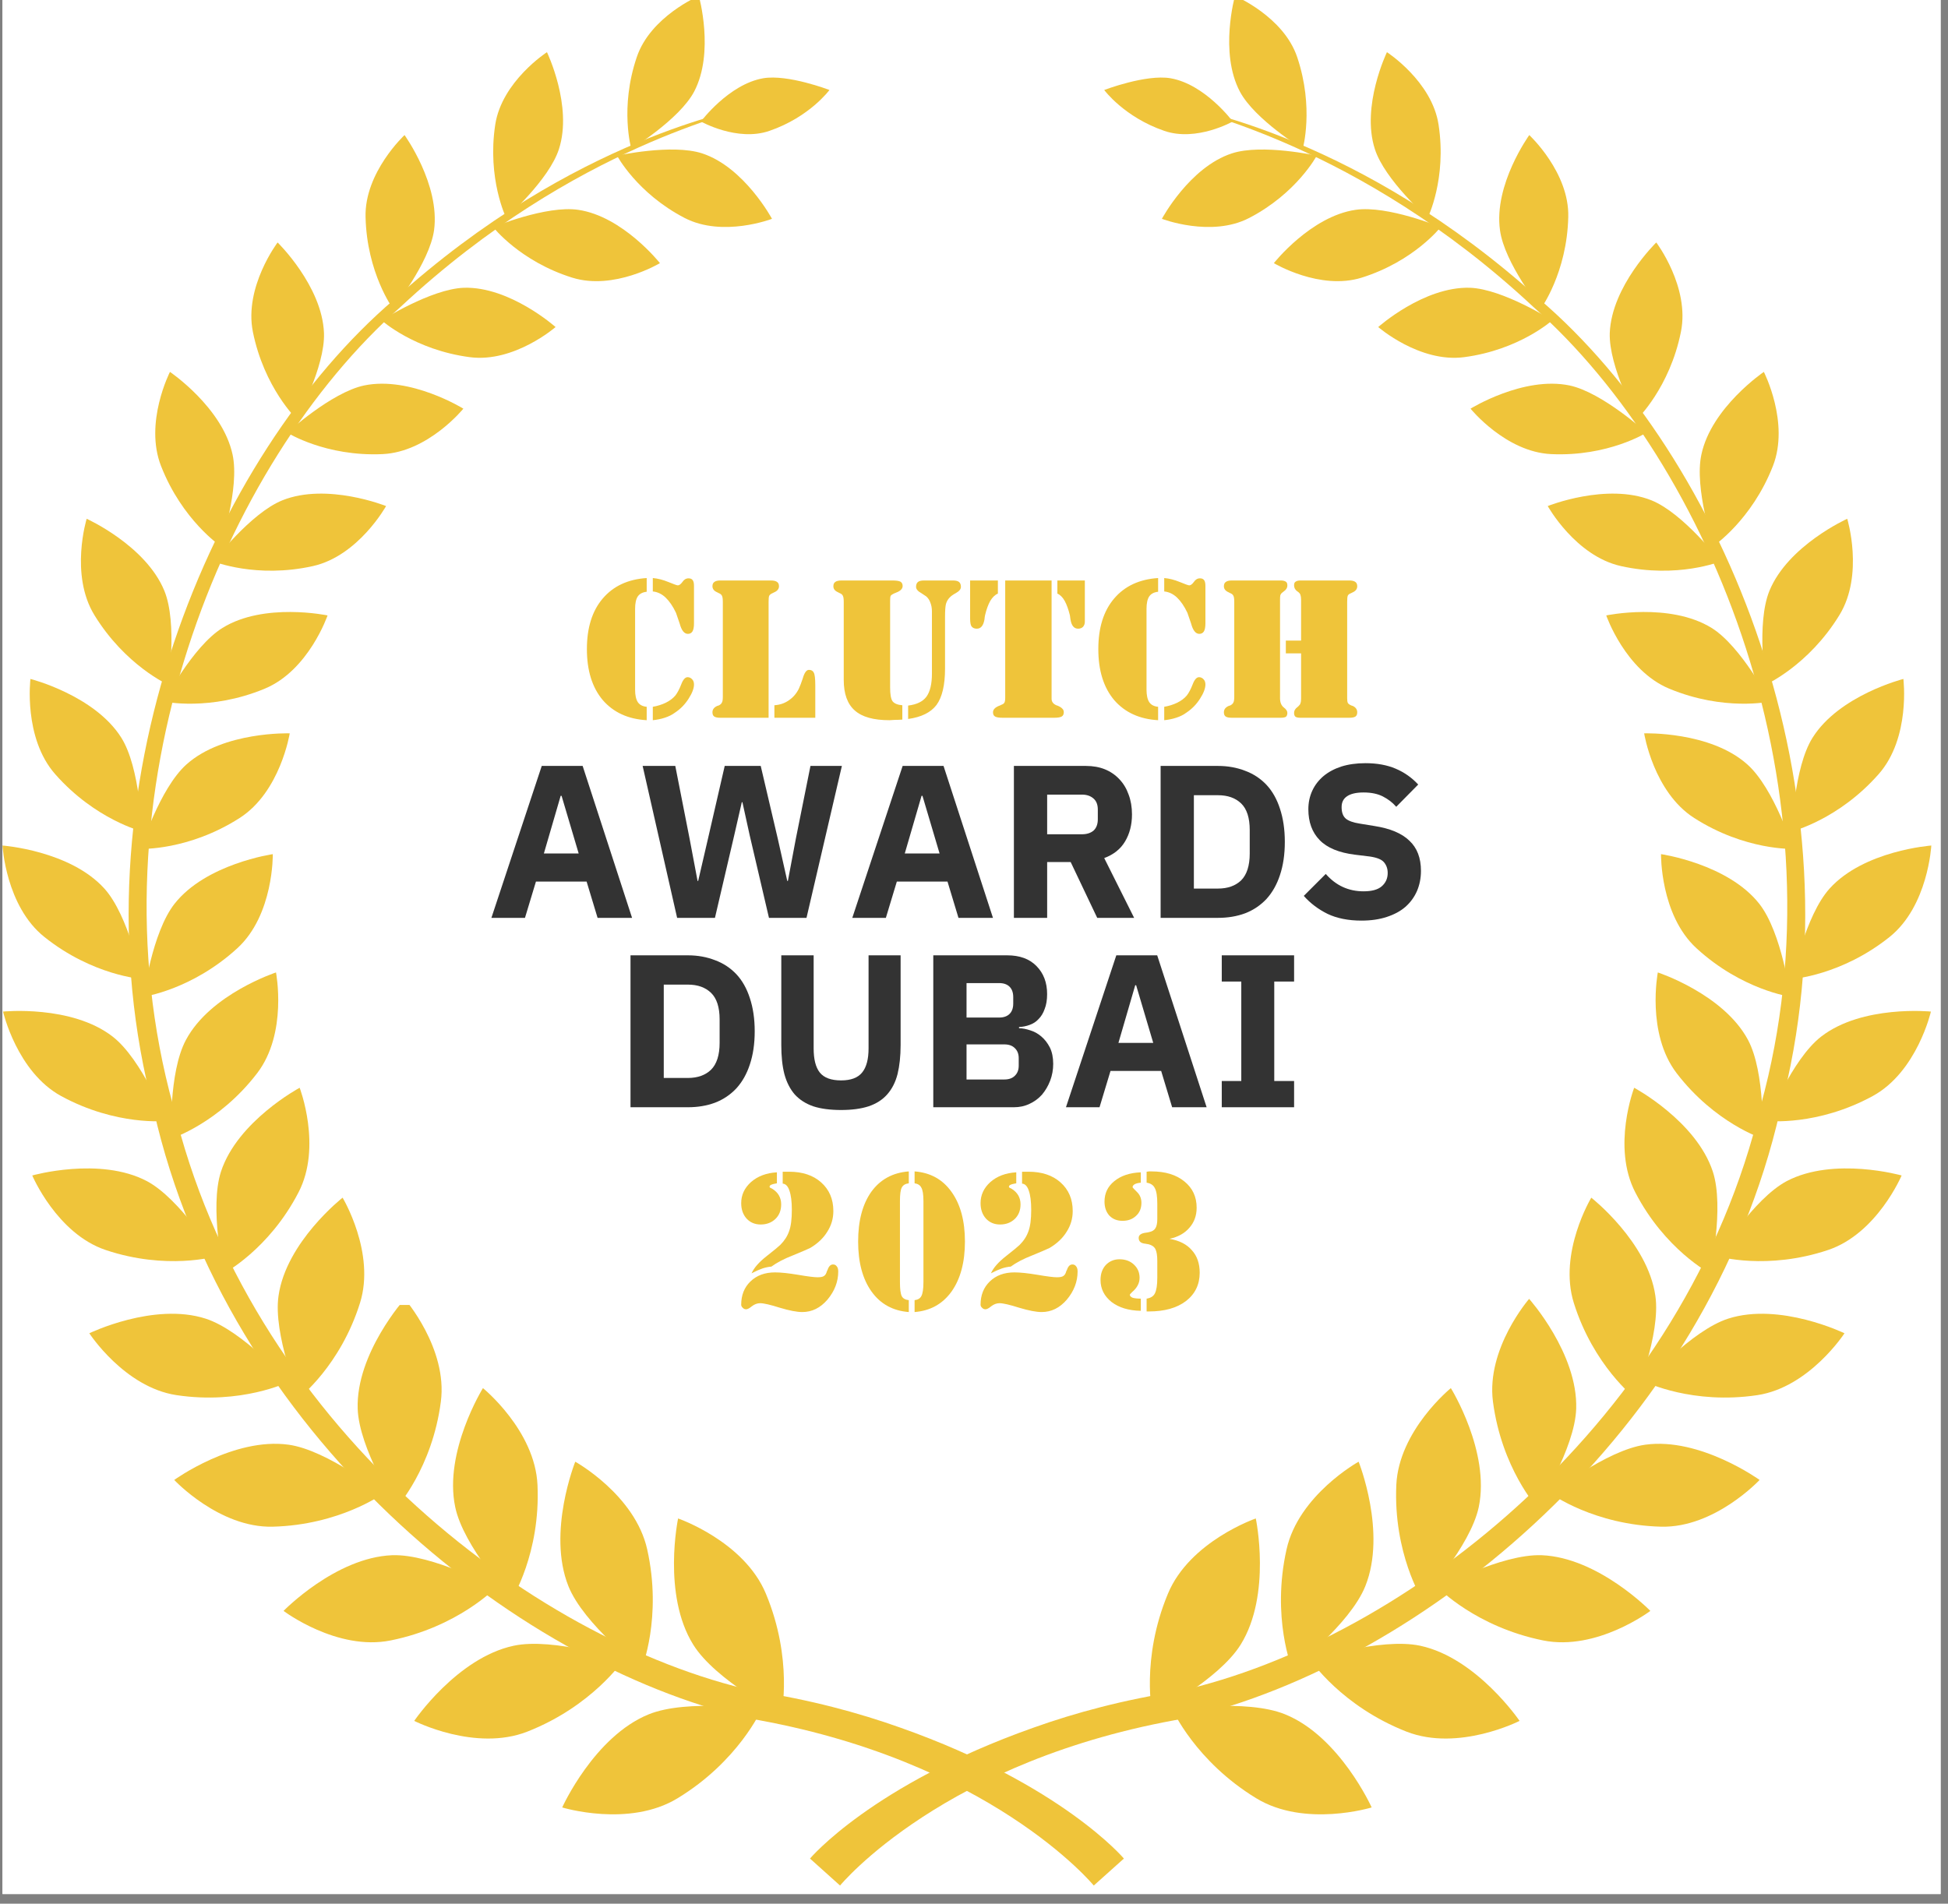
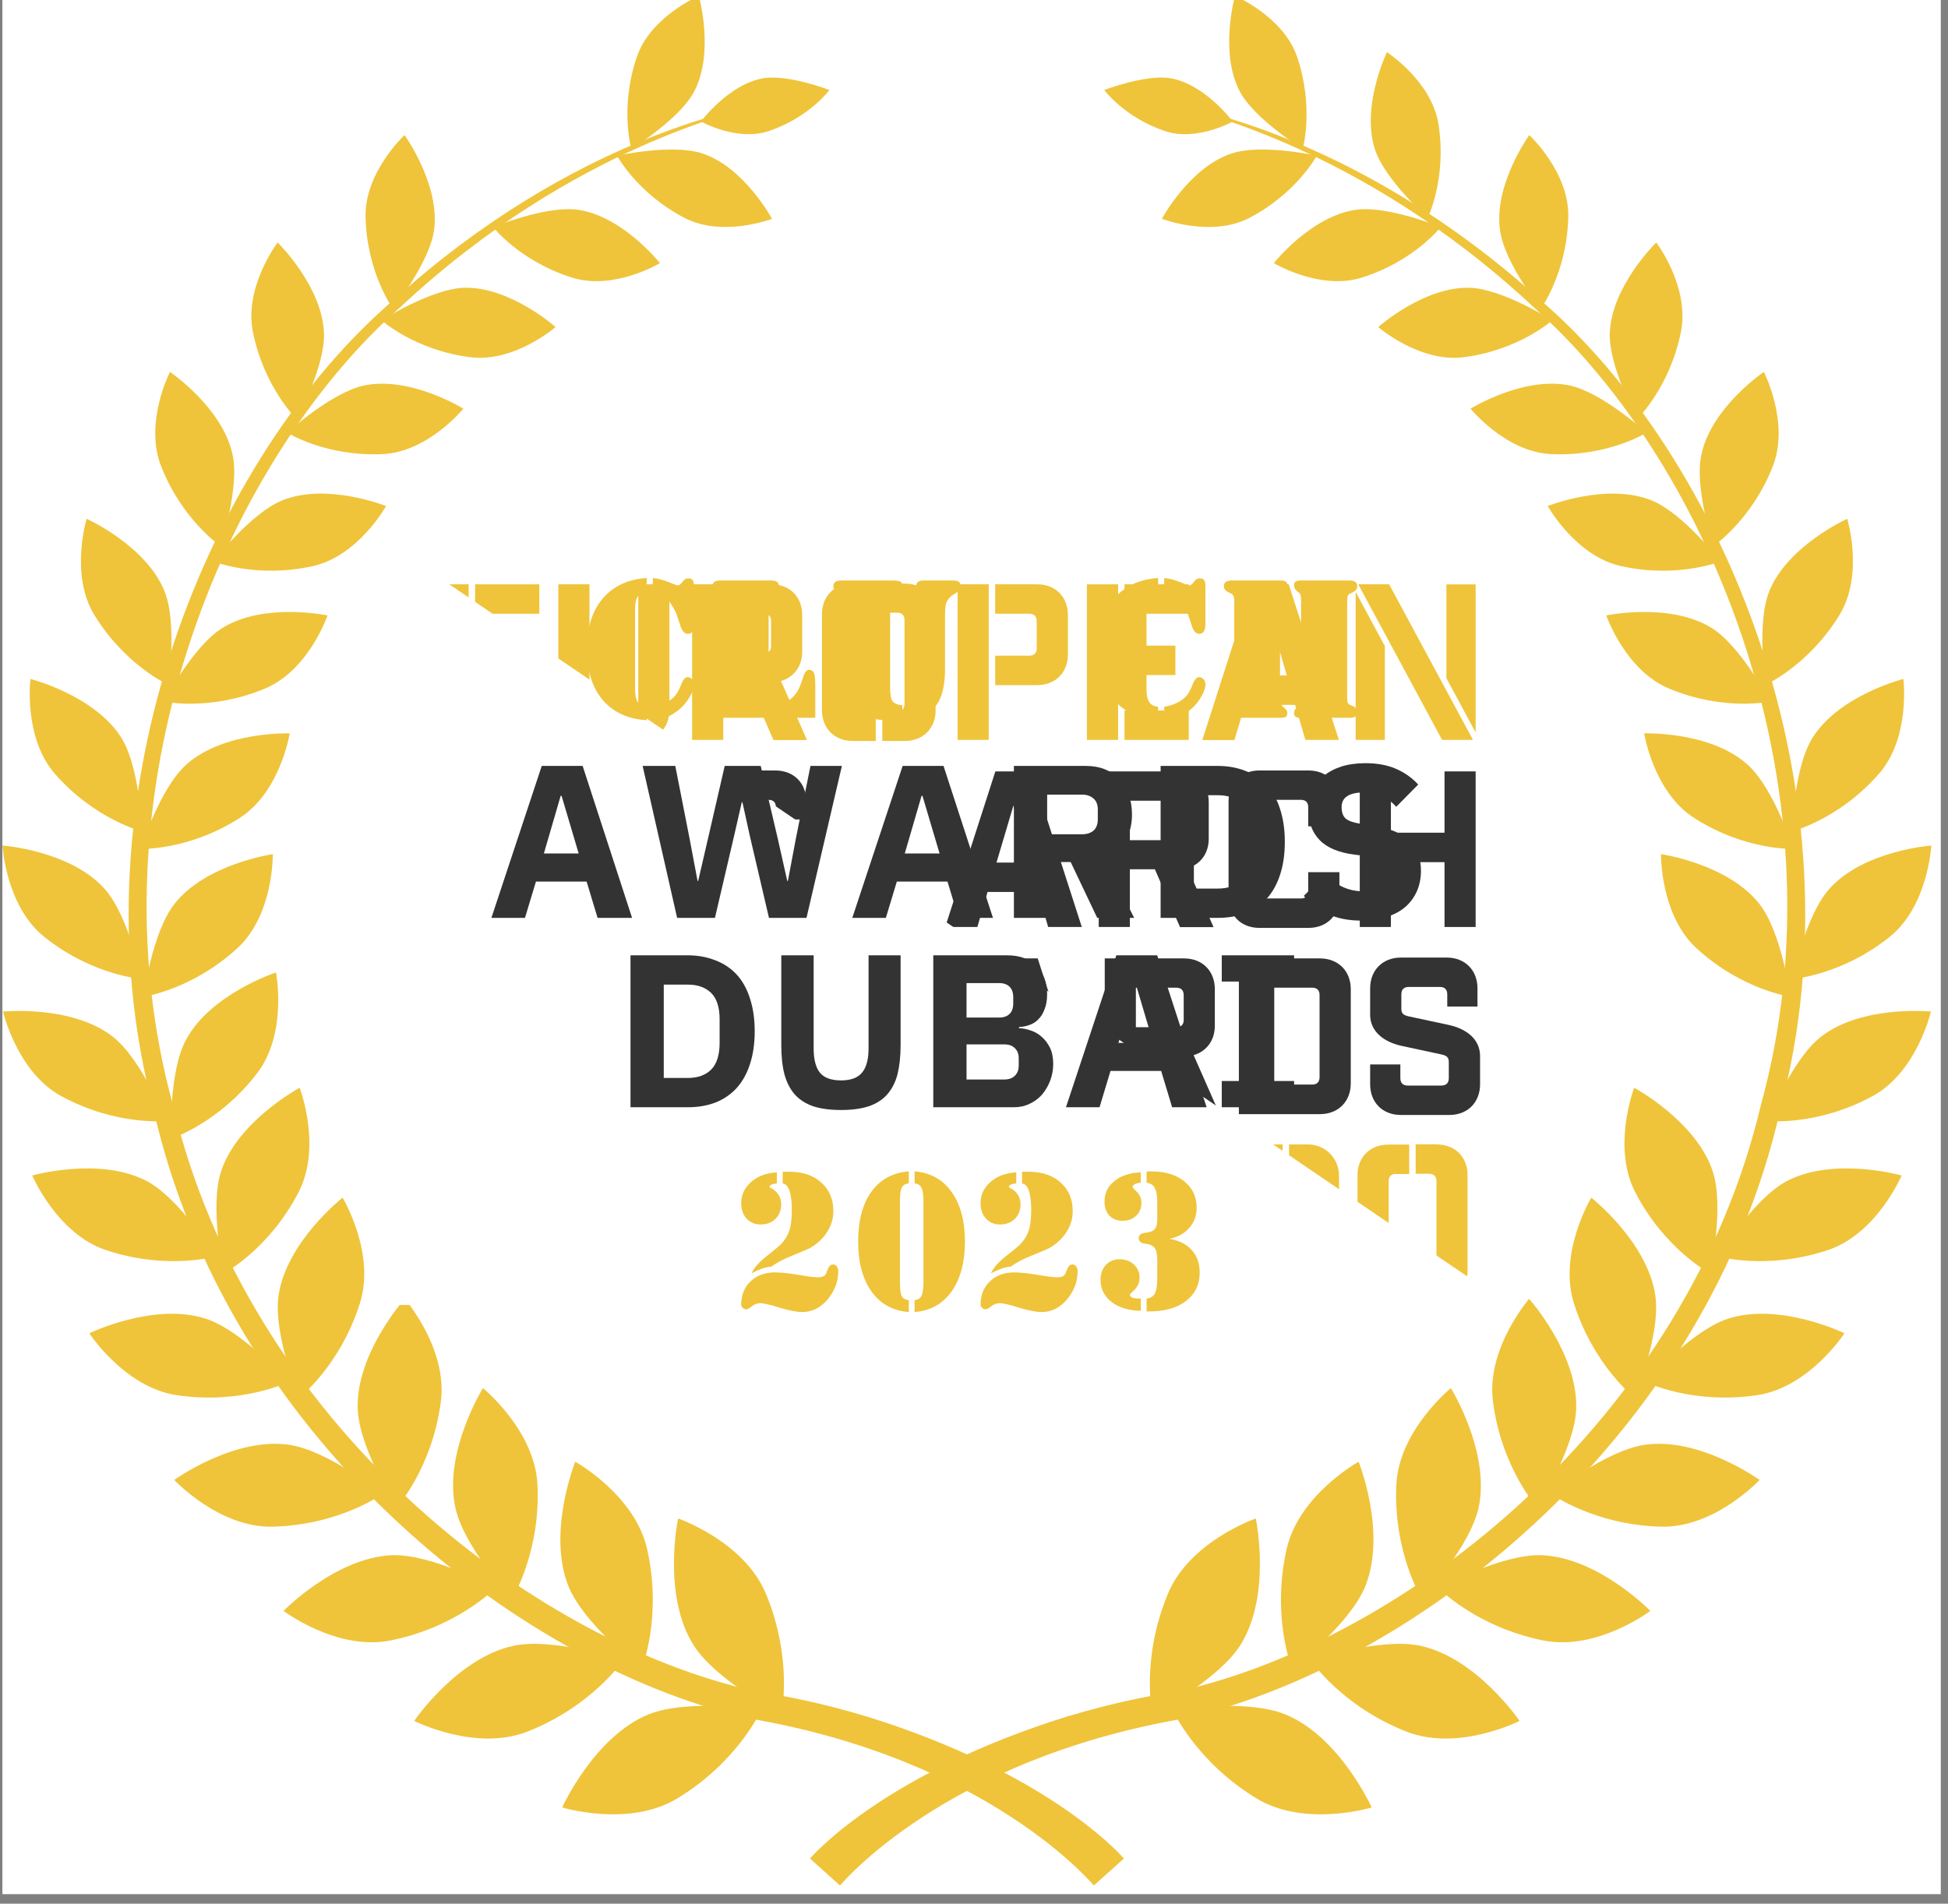
<svg xmlns="http://www.w3.org/2000/svg" width="133" viewBox="0 0 99.75 97.5" height="130" preserveAspectRatio="xMidYMid meet">
  <rect x="0" y="0" width="99.75" height="97.5" fill="#808080" stroke="none" />
  <defs>
    <g />
    <clipPath id="df20317f0e">
      <path d="M 0.129 0 L 99.371 0 L 99.371 97.004 L 0.129 97.004 Z M 0.129 0 " clip-rule="nonzero" />
    </clipPath>
    <clipPath id="7956e9debc">
      <path d="M 0.129 51 L 9 51 L 9 58 L 0.129 58 Z M 0.129 51 " clip-rule="nonzero" />
    </clipPath>
    <clipPath id="8d068168b5">
      <path d="M 0.129 43 L 8 43 L 8 51 L 0.129 51 Z M 0.129 43 " clip-rule="nonzero" />
    </clipPath>
    <clipPath id="6b46490cd5">
-       <path d="M 20.254 28.055 L 77.285 28.055 L 77.285 66.836 L 20.254 66.836 Z M 20.254 28.055 " clip-rule="nonzero" />
+       <path d="M 20.254 28.055 L 77.285 66.836 L 20.254 66.836 Z M 20.254 28.055 " clip-rule="nonzero" />
    </clipPath>
  </defs>
  <g clip-path="url(#df20317f0e)">
    <path fill="#ffffff" d="M 0.129 0 L 99.371 0 L 99.371 97.004 L 0.129 97.004 Z M 0.129 0 " fill-opacity="1" fill-rule="nonzero" />
    <path fill="#ffffff" d="M 0.129 0 L 99.371 0 L 99.371 97.004 L 0.129 97.004 Z M 0.129 0 " fill-opacity="1" fill-rule="nonzero" />
  </g>
  <path fill="#efc43a" d="M 56.008 96.57 C 56.008 96.57 50.695 90.102 38.293 88 C 26.219 85.18 11.613 73.402 7.871 56.863 C 3.531 40.48 10.832 23.352 20.176 15.344 C 29.449 6.938 38.141 5.633 37.969 5.52 C 38.18 5.773 29.562 7.273 20.52 15.711 C 11.402 23.77 4.465 40.672 8.863 56.617 C 12.688 72.723 26.98 83.996 38.664 86.617 C 41.461 87.047 43.957 87.715 46.141 88.496 C 54.383 91.418 57.551 95.188 57.551 95.188 Z M 56.008 96.57 " fill-opacity="1" fill-rule="nonzero" />
  <path fill="#efc43a" d="M 43.016 96.57 C 43.016 96.57 48.328 90.102 60.73 88 C 72.805 85.18 87.402 73.402 91.156 56.863 C 95.496 40.48 88.191 23.352 78.852 15.344 C 69.578 6.938 60.883 5.633 61.062 5.52 C 60.852 5.773 69.469 7.273 78.508 15.711 C 87.621 23.77 94.562 40.672 90.164 56.617 C 86.34 72.723 72.039 83.996 60.363 86.617 C 57.562 87.047 55.07 87.715 52.887 88.496 C 44.645 91.418 41.477 95.188 41.477 95.188 Z M 43.016 96.57 " fill-opacity="1" fill-rule="nonzero" />
  <path fill="#efc43a" d="M 34.723 77.77 C 34.723 77.77 38.102 78.934 39.219 81.625 C 40.621 84.988 40.012 87.812 40.012 87.812 C 40.012 87.812 36.625 86.055 35.496 84.23 C 33.902 81.664 34.723 77.77 34.723 77.77 Z M 34.723 77.77 " fill-opacity="1" fill-rule="nonzero" />
  <path fill="#efc43a" d="M 28.789 92.57 C 28.789 92.57 32.207 93.621 34.699 92.098 C 37.816 90.203 38.988 87.562 38.988 87.562 C 38.988 87.562 35.211 86.992 33.219 87.801 C 30.422 88.938 28.789 92.57 28.789 92.57 Z M 28.789 92.57 " fill-opacity="1" fill-rule="nonzero" />
  <path fill="#efc43a" d="M 29.457 74.863 C 29.457 74.863 32.52 76.562 33.141 79.355 C 33.922 82.848 32.855 85.465 32.855 85.465 C 32.855 85.465 29.887 83.191 29.105 81.234 C 28.008 78.48 29.457 74.863 29.457 74.863 Z M 29.457 74.863 " fill-opacity="1" fill-rule="nonzero" />
  <path fill="#efc43a" d="M 21.211 88.137 C 21.211 88.137 24.336 89.73 27 88.688 C 30.328 87.383 31.91 85.035 31.91 85.035 C 31.91 85.035 28.363 83.848 26.301 84.289 C 23.402 84.91 21.211 88.137 21.211 88.137 Z M 21.211 88.137 " fill-opacity="1" fill-rule="nonzero" />
  <path fill="#efc43a" d="M 24.73 71.094 C 24.73 71.094 27.398 73.258 27.523 76.055 C 27.684 79.555 26.207 81.902 26.207 81.902 C 26.207 81.902 23.727 79.203 23.309 77.18 C 22.715 74.344 24.73 71.094 24.73 71.094 Z M 24.73 71.094 " fill-opacity="1" fill-rule="nonzero" />
  <path fill="#efc43a" d="M 14.52 82.504 C 14.52 82.504 17.258 84.574 20.008 84.016 C 23.441 83.324 25.367 81.332 25.367 81.332 C 25.367 81.332 22.145 79.578 20.082 79.652 C 17.184 79.766 14.52 82.504 14.52 82.504 Z M 14.52 82.504 " fill-opacity="1" fill-rule="nonzero" />
  <path fill="#efc43a" d="M 20.723 66.523 C 20.723 66.523 22.934 69.062 22.574 71.789 C 22.133 75.195 20.312 77.203 20.312 77.203 C 20.312 77.203 18.383 74.176 18.316 72.152 C 18.223 69.316 20.723 66.523 20.723 66.523 Z M 20.723 66.523 " fill-opacity="1" fill-rule="nonzero" />
  <path fill="#efc43a" d="M 8.922 75.797 C 8.922 75.797 11.219 78.258 13.961 78.191 C 17.395 78.105 19.594 76.512 19.594 76.512 C 19.594 76.512 16.781 74.27 14.777 73.992 C 11.957 73.602 8.922 75.797 8.922 75.797 Z M 8.922 75.797 " fill-opacity="1" fill-rule="nonzero" />
  <path fill="#efc43a" d="M 17.543 61.34 C 17.543 61.34 19.242 64.164 18.434 66.734 C 17.43 69.945 15.324 71.582 15.324 71.582 C 15.324 71.582 13.977 68.336 14.262 66.371 C 14.652 63.609 17.543 61.34 17.543 61.34 Z M 17.543 61.34 " fill-opacity="1" fill-rule="nonzero" />
  <path fill="#efc43a" d="M 4.574 68.285 C 4.574 68.285 6.367 71.047 9.035 71.453 C 12.363 71.953 14.75 70.785 14.75 70.785 C 14.75 70.785 12.422 68.145 10.527 67.535 C 7.875 66.684 4.574 68.285 4.574 68.285 Z M 4.574 68.285 " fill-opacity="1" fill-rule="nonzero" />
  <path fill="#efc43a" d="M 15.344 55.711 C 15.344 55.711 16.504 58.727 15.285 61.07 C 13.77 64 11.461 65.215 11.461 65.215 C 11.461 65.215 10.715 61.848 11.316 60.004 C 12.168 57.41 15.344 55.711 15.344 55.711 Z M 15.344 55.711 " fill-opacity="1" fill-rule="nonzero" />
  <path fill="#efc43a" d="M 1.652 60.203 C 1.652 60.203 2.91 63.18 5.41 64.02 C 8.531 65.07 11.039 64.348 11.039 64.348 C 11.039 64.348 9.238 61.406 7.52 60.492 C 5.113 59.223 1.652 60.203 1.652 60.203 Z M 1.652 60.203 " fill-opacity="1" fill-rule="nonzero" />
  <path fill="#efc43a" d="M 14.133 49.805 C 14.133 49.805 14.738 52.914 13.168 54.965 C 11.203 57.531 8.77 58.316 8.77 58.316 C 8.77 58.316 8.617 54.938 9.523 53.258 C 10.781 50.902 14.133 49.805 14.133 49.805 Z M 14.133 49.805 " fill-opacity="1" fill-rule="nonzero" />
  <g clip-path="url(#7956e9debc)">
    <path fill="#efc43a" d="M 0.156 51.809 C 0.156 51.809 0.863 54.898 3.133 56.137 C 5.973 57.684 8.512 57.41 8.512 57.41 C 8.512 57.41 7.273 54.262 5.773 53.094 C 3.664 51.453 0.156 51.809 0.156 51.809 Z M 0.156 51.809 " fill-opacity="1" fill-rule="nonzero" />
  </g>
  <path fill="#efc43a" d="M 13.969 43.746 C 13.969 43.746 14.023 46.848 12.156 48.562 C 9.82 50.703 7.348 51.047 7.348 51.047 C 7.348 51.047 7.777 47.77 8.934 46.293 C 10.543 44.238 13.969 43.746 13.969 43.746 Z M 13.969 43.746 " fill-opacity="1" fill-rule="nonzero" />
  <g clip-path="url(#8d068168b5)">
    <path fill="#efc43a" d="M 0.129 43.305 C 0.129 43.305 0.289 46.406 2.273 47.988 C 4.746 49.965 7.246 50.137 7.246 50.137 C 7.246 50.137 6.594 46.891 5.344 45.508 C 3.578 43.555 0.129 43.305 0.129 43.305 Z M 0.129 43.305 " fill-opacity="1" fill-rule="nonzero" />
  </g>
  <path fill="#efc43a" d="M 14.836 37.559 C 14.836 37.559 14.359 40.559 12.27 41.895 C 9.656 43.57 7.203 43.477 7.203 43.477 C 7.203 43.477 8.176 40.383 9.543 39.156 C 11.449 37.445 14.836 37.559 14.836 37.559 Z M 14.836 37.559 " fill-opacity="1" fill-rule="nonzero" />
  <path fill="#efc43a" d="M 1.559 34.773 C 1.559 34.773 1.184 37.789 2.828 39.652 C 4.879 41.98 7.262 42.578 7.262 42.578 C 7.262 42.578 7.184 39.328 6.211 37.781 C 4.84 35.605 1.559 34.773 1.559 34.773 Z M 1.559 34.773 " fill-opacity="1" fill-rule="nonzero" />
  <path fill="#efc43a" d="M 16.773 31.52 C 16.773 31.52 15.809 34.336 13.559 35.27 C 10.746 36.441 8.398 35.93 8.398 35.93 C 8.398 35.93 9.867 33.105 11.391 32.16 C 13.527 30.836 16.773 31.52 16.773 31.52 Z M 16.773 31.52 " fill-opacity="1" fill-rule="nonzero" />
  <path fill="#efc43a" d="M 4.438 26.57 C 4.438 26.57 3.562 29.422 4.832 31.5 C 6.422 34.094 8.617 35.07 8.617 35.07 C 8.617 35.07 9.094 31.922 8.418 30.262 C 7.465 27.934 4.438 26.57 4.438 26.57 Z M 4.438 26.57 " fill-opacity="1" fill-rule="nonzero" />
  <path fill="#efc43a" d="M 19.77 25.918 C 19.77 25.918 18.355 28.469 16.027 28.992 C 13.117 29.641 10.934 28.754 10.934 28.754 C 10.934 28.754 12.832 26.281 14.457 25.625 C 16.746 24.707 19.77 25.918 19.77 25.918 Z M 19.77 25.918 " fill-opacity="1" fill-rule="nonzero" />
  <path fill="#efc43a" d="M 8.703 19.047 C 8.703 19.047 7.375 21.645 8.246 23.867 C 9.332 26.645 11.289 27.961 11.289 27.961 C 11.289 27.961 12.281 25.004 11.91 23.285 C 11.395 20.871 8.703 19.047 8.703 19.047 Z M 8.703 19.047 " fill-opacity="1" fill-rule="nonzero" />
  <path fill="#efc43a" d="M 23.727 20.93 C 23.727 20.93 21.926 23.152 19.586 23.258 C 16.668 23.391 14.711 22.16 14.711 22.16 C 14.711 22.16 16.965 20.098 18.645 19.742 C 21.016 19.25 23.727 20.93 23.727 20.93 Z M 23.727 20.93 " fill-opacity="1" fill-rule="nonzero" />
  <path fill="#efc43a" d="M 14.215 12.418 C 14.215 12.418 12.488 14.699 12.949 16.996 C 13.527 19.859 15.191 21.461 15.191 21.461 C 15.191 21.461 16.656 18.773 16.59 17.055 C 16.496 14.641 14.215 12.418 14.215 12.418 Z M 14.215 12.418 " fill-opacity="1" fill-rule="nonzero" />
  <path fill="#efc43a" d="M 28.449 16.75 C 28.449 16.75 26.332 18.59 24.059 18.293 C 21.219 17.922 19.539 16.406 19.539 16.406 C 19.539 16.406 22.066 14.801 23.754 14.738 C 26.113 14.668 28.449 16.75 28.449 16.75 Z M 28.449 16.75 " fill-opacity="1" fill-rule="nonzero" />
  <path fill="#efc43a" d="M 20.715 6.918 C 20.715 6.918 18.66 8.828 18.719 11.117 C 18.785 13.98 20.121 15.805 20.121 15.805 C 20.121 15.805 21.992 13.465 22.227 11.789 C 22.543 9.449 20.715 6.918 20.715 6.918 Z M 20.715 6.918 " fill-opacity="1" fill-rule="nonzero" />
  <path fill="#efc43a" d="M 33.793 13.477 C 33.793 13.477 31.441 14.891 29.297 14.219 C 26.617 13.379 25.254 11.633 25.254 11.633 C 25.254 11.633 27.969 10.508 29.605 10.746 C 31.895 11.078 33.793 13.477 33.793 13.477 Z M 33.793 13.477 " fill-opacity="1" fill-rule="nonzero" />
-   <path fill="#efc43a" d="M 28.008 2.672 C 28.008 2.672 25.699 4.164 25.359 6.387 C 24.938 9.16 25.918 11.156 25.918 11.156 C 25.918 11.156 28.117 9.211 28.621 7.637 C 29.336 5.43 28.008 2.672 28.008 2.672 Z M 28.008 2.672 " fill-opacity="1" fill-rule="nonzero" />
  <path fill="#efc43a" d="M 39.531 11.207 C 39.531 11.207 37.016 12.176 35.059 11.164 C 32.617 9.898 31.598 7.973 31.598 7.973 C 31.598 7.973 34.402 7.352 35.953 7.855 C 38.113 8.562 39.531 11.207 39.531 11.207 Z M 39.531 11.207 " fill-opacity="1" fill-rule="nonzero" />
  <path fill="#efc43a" d="M 35.785 -0.207 C 35.785 -0.207 33.305 0.844 32.605 2.93 C 31.723 5.535 32.328 7.625 32.328 7.625 C 32.328 7.625 34.785 6.121 35.543 4.695 C 36.602 2.684 35.785 -0.207 35.785 -0.207 Z M 35.785 -0.207 " fill-opacity="1" fill-rule="nonzero" />
  <path fill="#efc43a" d="M 35.891 6.223 C 35.891 6.223 37.75 7.273 39.398 6.703 C 41.457 5.996 42.473 4.609 42.473 4.609 C 42.473 4.609 40.352 3.793 39.082 4.008 C 37.312 4.316 35.891 6.223 35.891 6.223 Z M 35.891 6.223 " fill-opacity="1" fill-rule="nonzero" />
  <path fill="#efc43a" d="M 64.305 77.77 C 64.305 77.77 60.922 78.934 59.805 81.625 C 58.402 84.988 59.012 87.812 59.012 87.812 C 59.012 87.812 62.398 86.055 63.531 84.23 C 65.125 81.664 64.305 77.77 64.305 77.77 Z M 64.305 77.77 " fill-opacity="1" fill-rule="nonzero" />
  <path fill="#efc43a" d="M 70.238 92.57 C 70.238 92.57 66.816 93.621 64.324 92.098 C 61.215 90.203 60.039 87.562 60.039 87.562 C 60.039 87.562 63.816 86.992 65.805 87.801 C 68.605 88.938 70.238 92.57 70.238 92.57 Z M 70.238 92.57 " fill-opacity="1" fill-rule="nonzero" />
  <path fill="#efc43a" d="M 69.57 74.863 C 69.57 74.863 66.5 76.562 65.879 79.355 C 65.098 82.848 66.164 85.465 66.164 85.465 C 66.164 85.465 69.133 83.191 69.914 81.234 C 71.02 78.48 69.57 74.863 69.57 74.863 Z M 69.57 74.863 " fill-opacity="1" fill-rule="nonzero" />
  <path fill="#efc43a" d="M 77.812 88.137 C 77.812 88.137 74.691 89.73 72.023 88.688 C 68.695 87.383 67.117 85.035 67.117 85.035 C 67.117 85.035 70.66 83.848 72.727 84.289 C 75.617 84.91 77.812 88.137 77.812 88.137 Z M 77.812 88.137 " fill-opacity="1" fill-rule="nonzero" />
  <path fill="#efc43a" d="M 74.293 71.094 C 74.293 71.094 71.629 73.258 71.5 76.055 C 71.344 79.555 72.816 81.902 72.816 81.902 C 72.816 81.902 75.297 79.203 75.723 77.18 C 76.312 74.344 74.293 71.094 74.293 71.094 Z M 74.293 71.094 " fill-opacity="1" fill-rule="nonzero" />
  <path fill="#efc43a" d="M 84.508 82.504 C 84.508 82.504 81.77 84.574 79.016 84.016 C 75.582 83.324 73.656 81.332 73.656 81.332 C 73.656 81.332 76.879 79.578 78.941 79.652 C 81.84 79.766 84.508 82.504 84.508 82.504 Z M 84.508 82.504 " fill-opacity="1" fill-rule="nonzero" />
  <path fill="#efc43a" d="M 78.301 66.523 C 78.301 66.523 76.094 69.062 76.449 71.789 C 76.895 75.195 78.711 77.203 78.711 77.203 C 78.711 77.203 80.645 74.176 80.711 72.152 C 80.801 69.316 78.301 66.523 78.301 66.523 Z M 78.301 66.523 " fill-opacity="1" fill-rule="nonzero" />
  <path fill="#efc43a" d="M 90.102 75.797 C 90.102 75.797 87.809 78.258 85.062 78.191 C 81.629 78.105 79.434 76.512 79.434 76.512 C 79.434 76.512 82.246 74.27 84.25 73.992 C 87.059 73.602 90.102 75.797 90.102 75.797 Z M 90.102 75.797 " fill-opacity="1" fill-rule="nonzero" />
  <path fill="#efc43a" d="M 81.484 61.34 C 81.484 61.34 79.785 64.164 80.59 66.734 C 81.598 69.945 83.699 71.582 83.699 71.582 C 83.699 71.582 85.051 68.336 84.766 66.371 C 84.375 63.609 81.484 61.34 81.484 61.34 Z M 81.484 61.34 " fill-opacity="1" fill-rule="nonzero" />
  <path fill="#efc43a" d="M 94.449 68.285 C 94.449 68.285 92.656 71.047 89.992 71.453 C 86.664 71.953 84.273 70.785 84.273 70.785 C 84.273 70.785 86.605 68.145 88.496 67.535 C 91.148 66.684 94.449 68.285 94.449 68.285 Z M 94.449 68.285 " fill-opacity="1" fill-rule="nonzero" />
  <path fill="#efc43a" d="M 83.68 55.711 C 83.68 55.711 82.523 58.727 83.738 61.07 C 85.254 64 87.562 65.215 87.562 65.215 C 87.562 65.215 88.312 61.848 87.707 60.004 C 86.855 57.41 83.68 55.711 83.68 55.711 Z M 83.68 55.711 " fill-opacity="1" fill-rule="nonzero" />
  <path fill="#efc43a" d="M 97.375 60.203 C 97.375 60.203 96.117 63.18 93.609 64.02 C 90.48 65.07 87.98 64.348 87.98 64.348 C 87.98 64.348 89.777 61.406 91.492 60.492 C 93.914 59.223 97.375 60.203 97.375 60.203 Z M 97.375 60.203 " fill-opacity="1" fill-rule="nonzero" />
-   <path fill="#efc43a" d="M 84.891 49.805 C 84.891 49.805 84.289 52.914 85.855 54.965 C 87.82 57.531 90.254 58.316 90.254 58.316 C 90.254 58.316 90.406 54.938 89.508 53.258 C 88.246 50.902 84.891 49.805 84.891 49.805 Z M 84.891 49.805 " fill-opacity="1" fill-rule="nonzero" />
  <path fill="#efc43a" d="M 98.875 51.809 C 98.875 51.809 98.168 54.898 95.891 56.137 C 93.055 57.684 90.512 57.41 90.512 57.41 C 90.512 57.41 91.75 54.262 93.25 53.094 C 95.363 51.453 98.875 51.809 98.875 51.809 Z M 98.875 51.809 " fill-opacity="1" fill-rule="nonzero" />
  <path fill="#efc43a" d="M 85.055 43.746 C 85.055 43.746 85.004 46.848 86.867 48.562 C 89.195 50.703 91.676 51.047 91.676 51.047 C 91.676 51.047 91.246 47.77 90.09 46.293 C 88.477 44.238 85.055 43.746 85.055 43.746 Z M 85.055 43.746 " fill-opacity="1" fill-rule="nonzero" />
  <path fill="#efc43a" d="M 98.895 43.305 C 98.895 43.305 98.734 46.406 96.758 47.988 C 94.285 49.965 91.785 50.137 91.785 50.137 C 91.785 50.137 92.438 46.891 93.688 45.508 C 95.449 43.555 98.895 43.305 98.895 43.305 Z M 98.895 43.305 " fill-opacity="1" fill-rule="nonzero" />
  <path fill="#efc43a" d="M 84.191 37.559 C 84.191 37.559 84.664 40.559 86.754 41.895 C 89.367 43.57 91.824 43.477 91.824 43.477 C 91.824 43.477 90.852 40.383 89.48 39.156 C 87.578 37.445 84.191 37.559 84.191 37.559 Z M 84.191 37.559 " fill-opacity="1" fill-rule="nonzero" />
  <path fill="#efc43a" d="M 97.465 34.773 C 97.465 34.773 97.844 37.789 96.195 39.652 C 94.145 41.98 91.766 42.578 91.766 42.578 C 91.766 42.578 91.844 39.328 92.816 37.781 C 94.184 35.605 97.465 34.773 97.465 34.773 Z M 97.465 34.773 " fill-opacity="1" fill-rule="nonzero" />
  <path fill="#efc43a" d="M 82.25 31.52 C 82.25 31.52 83.223 34.336 85.473 35.27 C 88.285 36.441 90.633 35.93 90.633 35.93 C 90.633 35.93 89.164 33.105 87.645 32.16 C 85.5 30.836 82.25 31.52 82.25 31.52 Z M 82.25 31.52 " fill-opacity="1" fill-rule="nonzero" />
  <path fill="#efc43a" d="M 94.59 26.57 C 94.59 26.57 95.461 29.422 94.191 31.5 C 92.605 34.094 90.406 35.07 90.406 35.07 C 90.406 35.07 89.93 31.922 90.605 30.262 C 91.559 27.934 94.59 26.57 94.59 26.57 Z M 94.59 26.57 " fill-opacity="1" fill-rule="nonzero" />
  <path fill="#efc43a" d="M 79.254 25.918 C 79.254 25.918 80.668 28.469 83 28.992 C 85.91 29.641 88.094 28.754 88.094 28.754 C 88.094 28.754 86.195 26.281 84.566 25.625 C 82.27 24.707 79.254 25.918 79.254 25.918 Z M 79.254 25.918 " fill-opacity="1" fill-rule="nonzero" />
  <path fill="#efc43a" d="M 90.32 19.047 C 90.32 19.047 91.652 21.645 90.785 23.867 C 89.699 26.645 87.742 27.961 87.742 27.961 C 87.742 27.961 86.75 25.004 87.121 23.285 C 87.629 20.871 90.32 19.047 90.32 19.047 Z M 90.32 19.047 " fill-opacity="1" fill-rule="nonzero" />
  <path fill="#efc43a" d="M 75.301 20.93 C 75.301 20.93 77.098 23.152 79.434 23.258 C 82.352 23.391 84.309 22.16 84.309 22.16 C 84.309 22.16 82.051 20.098 80.371 19.742 C 78.012 19.25 75.301 20.93 75.301 20.93 Z M 75.301 20.93 " fill-opacity="1" fill-rule="nonzero" />
  <path fill="#efc43a" d="M 84.812 12.418 C 84.812 12.418 86.539 14.699 86.074 16.996 C 85.5 19.859 83.832 21.461 83.832 21.461 C 83.832 21.461 82.371 18.773 82.43 17.055 C 82.527 14.641 84.812 12.418 84.812 12.418 Z M 84.812 12.418 " fill-opacity="1" fill-rule="nonzero" />
  <path fill="#efc43a" d="M 70.574 16.75 C 70.574 16.75 72.691 18.59 74.969 18.293 C 77.805 17.922 79.484 16.406 79.484 16.406 C 79.484 16.406 76.961 14.801 75.273 14.738 C 72.902 14.668 70.574 16.75 70.574 16.75 Z M 70.574 16.75 " fill-opacity="1" fill-rule="nonzero" />
  <path fill="#efc43a" d="M 78.309 6.918 C 78.309 6.918 80.367 8.828 80.305 11.117 C 80.238 13.98 78.902 15.805 78.902 15.805 C 78.902 15.805 77.031 13.465 76.809 11.789 C 76.48 9.449 78.309 6.918 78.309 6.918 Z M 78.309 6.918 " fill-opacity="1" fill-rule="nonzero" />
  <path fill="#efc43a" d="M 65.23 13.477 C 65.23 13.477 67.586 14.891 69.73 14.219 C 72.406 13.379 73.77 11.633 73.77 11.633 C 73.77 11.633 71.059 10.508 69.418 10.746 C 67.121 11.078 65.23 13.477 65.23 13.477 Z M 65.23 13.477 " fill-opacity="1" fill-rule="nonzero" />
  <path fill="#efc43a" d="M 71.02 2.672 C 71.02 2.672 73.328 4.164 73.664 6.387 C 74.09 9.16 73.109 11.156 73.109 11.156 C 73.109 11.156 70.906 9.211 70.402 7.637 C 69.688 5.43 71.02 2.672 71.02 2.672 Z M 71.02 2.672 " fill-opacity="1" fill-rule="nonzero" />
  <path fill="#efc43a" d="M 59.496 11.207 C 59.496 11.207 62.016 12.176 63.965 11.164 C 66.406 9.898 67.426 7.973 67.426 7.973 C 67.426 7.973 64.621 7.352 63.082 7.855 C 60.91 8.562 59.496 11.207 59.496 11.207 Z M 59.496 11.207 " fill-opacity="1" fill-rule="nonzero" />
  <path fill="#efc43a" d="M 63.238 -0.207 C 63.238 -0.207 65.727 0.844 66.426 2.93 C 67.301 5.535 66.707 7.625 66.707 7.625 C 66.707 7.625 64.25 6.121 63.492 4.695 C 62.426 2.684 63.238 -0.207 63.238 -0.207 Z M 63.238 -0.207 " fill-opacity="1" fill-rule="nonzero" />
  <path fill="#efc43a" d="M 63.125 6.223 C 63.125 6.223 61.27 7.273 59.621 6.703 C 57.562 5.996 56.543 4.609 56.543 4.609 C 56.543 4.609 58.676 3.793 59.938 4.008 C 61.711 4.316 63.125 6.223 63.125 6.223 Z M 63.125 6.223 " fill-opacity="1" fill-rule="nonzero" />
  <path fill="#efc43a" d="M 22.402 37.895 L 22.402 29.926 L 23.996 29.926 L 23.996 37.895 Z M 27.617 31.434 L 24.328 31.434 L 24.328 29.926 L 27.617 29.926 Z M 26.93 34.574 L 24.328 34.574 L 24.328 33.066 L 26.93 33.066 Z M 27.617 37.895 L 24.328 37.895 L 24.328 36.387 L 27.617 36.387 Z M 27.617 37.895 " fill-opacity="1" fill-rule="nonzero" />
  <path fill="#efc43a" d="M 30.164 37.941 C 29.23 37.941 28.59 37.301 28.59 36.367 L 28.59 29.926 L 30.184 29.926 L 30.184 36.055 C 30.184 36.301 30.316 36.434 30.559 36.434 L 31.27 36.434 L 31.27 37.941 Z M 32.305 36.434 C 32.551 36.434 32.684 36.301 32.684 36.055 L 32.684 29.926 L 34.277 29.926 L 34.277 36.367 C 34.277 37.301 33.637 37.941 32.703 37.941 L 31.598 37.941 L 31.598 36.434 Z M 32.305 36.434 " fill-opacity="1" fill-rule="nonzero" />
  <path fill="#efc43a" d="M 37.035 29.926 L 37.035 37.895 L 35.441 37.895 L 35.441 29.926 Z M 39.602 37.895 L 38.32 34.938 L 37.367 34.938 L 37.367 33.457 L 39.105 33.457 C 39.352 33.457 39.484 33.324 39.484 33.078 L 39.484 31.809 C 39.484 31.566 39.352 31.434 39.105 31.434 L 37.367 31.434 L 37.367 29.926 L 39.504 29.926 C 40.438 29.926 41.078 30.566 41.078 31.5 L 41.078 33.371 C 41.078 34.125 40.656 34.688 39.992 34.879 L 41.324 37.902 L 39.602 37.902 Z M 39.602 37.895 " fill-opacity="1" fill-rule="nonzero" />
  <path fill="#efc43a" d="M 44.066 31.387 C 43.824 31.387 43.691 31.52 43.691 31.766 L 43.691 36.062 C 43.691 36.309 43.824 36.441 44.066 36.441 L 44.844 36.441 L 44.844 37.949 L 43.664 37.949 C 42.73 37.949 42.09 37.305 42.09 36.375 L 42.09 31.461 C 42.09 30.527 42.73 29.887 43.664 29.887 L 44.844 29.887 L 44.844 31.395 L 44.066 31.395 Z M 46.336 29.887 C 47.262 29.887 47.91 30.527 47.91 31.461 L 47.91 36.375 C 47.91 37.305 47.27 37.949 46.336 37.949 L 45.18 37.949 L 45.18 36.434 L 45.941 36.434 C 46.184 36.434 46.316 36.301 46.316 36.055 L 46.316 31.758 C 46.316 31.512 46.184 31.379 45.941 31.379 L 45.18 31.379 L 45.18 29.887 Z M 46.336 29.887 " fill-opacity="1" fill-rule="nonzero" />
  <path fill="#efc43a" d="M 49.035 37.895 L 49.035 29.926 L 50.629 29.926 L 50.629 37.895 Z M 53.109 29.926 C 54.043 29.926 54.684 30.566 54.684 31.5 L 54.684 33.516 C 54.684 34.449 54.043 35.09 53.109 35.09 L 50.961 35.09 L 50.961 33.582 L 52.707 33.582 C 52.953 33.582 53.086 33.449 53.086 33.207 L 53.086 31.809 C 53.086 31.566 52.953 31.434 52.707 31.434 L 50.961 31.434 L 50.961 29.926 Z M 53.109 29.926 " fill-opacity="1" fill-rule="nonzero" />
  <path fill="#efc43a" d="M 55.656 37.895 L 55.656 29.926 L 57.254 29.926 L 57.254 37.895 Z M 60.871 31.434 L 57.582 31.434 L 57.582 29.926 L 60.871 29.926 Z M 60.188 34.574 L 57.59 34.574 L 57.59 33.066 L 60.188 33.066 Z M 60.871 37.895 L 57.582 37.895 L 57.582 36.387 L 60.871 36.387 Z M 60.871 37.895 " fill-opacity="1" fill-rule="nonzero" />
  <path fill="#efc43a" d="M 64.125 29.926 L 64.203 29.926 L 64.895 32.285 L 63.211 37.902 L 61.566 37.902 Z M 66.32 36.102 L 64.051 36.102 L 64.496 34.594 L 65.891 34.594 L 64.543 29.926 L 65.992 29.926 L 68.559 37.895 L 66.844 37.895 Z M 66.32 36.102 " fill-opacity="1" fill-rule="nonzero" />
  <path fill="#efc43a" d="M 70.914 37.895 L 69.418 37.895 L 69.418 30.316 L 70.914 33.094 Z M 69.551 29.926 L 71.133 29.926 L 75.426 37.895 L 73.844 37.895 Z M 74.066 34.734 L 74.066 29.93 L 75.562 29.93 L 75.562 37.516 Z M 74.066 34.734 " fill-opacity="1" fill-rule="nonzero" />
  <path fill="#333333" d="M 39.73 41.34 C 39.73 41.094 39.598 40.965 39.352 40.965 L 37.758 40.965 C 37.512 40.965 37.379 41.094 37.379 41.34 L 37.379 42.094 C 37.379 42.34 37.512 42.418 37.758 42.473 L 39.816 42.914 C 40.676 43.098 41.41 43.621 41.41 44.508 L 41.41 45.949 C 41.41 46.883 40.766 47.523 39.836 47.523 L 37.355 47.523 C 36.422 47.523 35.781 46.883 35.781 45.949 L 35.781 44.93 L 37.328 44.93 L 37.328 45.641 C 37.328 45.883 37.461 46.016 37.703 46.016 L 39.43 46.016 C 39.676 46.016 39.809 45.883 39.809 45.641 L 39.809 44.801 C 39.809 44.555 39.676 44.477 39.43 44.422 L 37.375 43.98 C 36.512 43.789 35.785 43.27 35.785 42.387 L 35.785 41.035 C 35.785 40.102 36.426 39.461 37.359 39.461 L 39.707 39.461 C 40.641 39.461 41.285 40.102 41.285 41.035 L 41.285 41.969 L 39.734 41.969 L 39.734 41.34 Z M 39.73 41.34 " fill-opacity="1" fill-rule="nonzero" />
-   <path fill="#333333" d="M 47.719 39.508 L 47.719 41.016 L 44.102 41.016 L 44.102 42.656 L 47.039 42.656 L 47.039 44.164 L 44.102 44.164 L 44.102 45.984 L 47.719 45.984 L 47.719 47.492 L 42.508 47.492 L 42.508 39.508 Z M 47.719 39.508 " fill-opacity="1" fill-rule="nonzero" />
  <path fill="#333333" d="M 50.047 47.477 L 48.402 47.477 L 50.969 39.508 L 52.828 39.508 L 55.395 47.477 L 53.672 47.477 L 53.152 45.684 L 50.57 45.684 Z M 51.027 44.176 L 52.734 44.176 L 51.895 41.254 Z M 51.027 44.176 " fill-opacity="1" fill-rule="nonzero" />
  <path fill="#333333" d="M 60.422 47.477 L 59.137 44.52 L 57.855 44.52 L 57.855 47.477 L 56.262 47.477 L 56.262 39.508 L 60.32 39.508 C 61.254 39.508 61.895 40.148 61.895 41.082 L 61.895 42.953 C 61.895 43.707 61.473 44.27 60.812 44.461 L 62.141 47.484 L 60.422 47.484 Z M 60.301 41.387 C 60.301 41.141 60.168 41.008 59.926 41.008 L 57.855 41.008 L 57.855 43.031 L 59.926 43.031 C 60.168 43.031 60.301 42.902 60.301 42.656 Z M 60.301 41.387 " fill-opacity="1" fill-rule="nonzero" />
  <path fill="#333333" d="M 66.988 41.34 C 66.988 41.094 66.859 40.965 66.613 40.965 L 64.887 40.965 C 64.641 40.965 64.508 41.094 64.508 41.34 L 64.508 45.641 C 64.508 45.883 64.641 46.016 64.887 46.016 L 66.613 46.016 C 66.859 46.016 66.988 45.883 66.988 45.641 L 66.988 44.668 L 68.586 44.668 L 68.586 45.949 C 68.586 46.883 67.941 47.523 67.008 47.523 L 64.484 47.523 C 63.551 47.523 62.91 46.883 62.91 45.949 L 62.91 41.035 C 62.91 40.102 63.551 39.461 64.484 39.461 L 67.008 39.461 C 67.941 39.461 68.586 40.102 68.586 41.035 L 68.586 42.32 L 66.988 42.32 Z M 66.988 41.34 " fill-opacity="1" fill-rule="nonzero" />
  <path fill="#333333" d="M 69.629 39.508 L 71.223 39.508 L 71.223 42.648 L 73.969 42.648 L 73.969 39.508 L 75.562 39.508 L 75.562 47.477 L 73.969 47.477 L 73.969 44.156 L 71.223 44.156 L 71.223 47.477 L 69.629 47.477 Z M 69.629 39.508 " fill-opacity="1" fill-rule="nonzero" />
  <path fill="#333333" d="M 34.602 57.055 L 32.953 57.055 L 35.52 49.086 L 37.379 49.086 L 39.945 57.055 L 38.234 57.055 L 37.711 55.262 L 35.133 55.262 Z M 35.574 53.754 L 37.281 53.754 L 36.441 50.832 Z M 35.574 53.754 " fill-opacity="1" fill-rule="nonzero" />
  <path fill="#333333" d="M 45.664 57.055 L 44.359 51.809 L 43.055 57.055 L 41.48 57.055 L 39.496 49.086 L 41.203 49.086 L 42.289 54.906 L 43.73 49.086 L 44.996 49.086 L 46.438 54.906 L 47.52 49.086 L 49.16 49.086 L 47.176 57.055 Z M 45.664 57.055 " fill-opacity="1" fill-rule="nonzero" />
  <path fill="#333333" d="M 50.359 57.055 L 48.711 57.055 L 51.277 49.086 L 53.137 49.086 L 55.703 57.055 L 53.984 57.055 L 53.461 55.262 L 50.883 55.262 Z M 51.34 53.754 L 53.047 53.754 L 52.203 50.832 Z M 51.34 53.754 " fill-opacity="1" fill-rule="nonzero" />
  <path fill="#333333" d="M 60.73 57.055 L 59.449 54.098 L 58.164 54.098 L 58.164 57.055 L 56.57 57.055 L 56.57 49.086 L 60.633 49.086 C 61.566 49.086 62.207 49.727 62.207 50.66 L 62.207 52.531 C 62.207 53.285 61.785 53.848 61.121 54.039 L 62.453 57.062 L 60.73 57.062 Z M 60.613 50.965 C 60.613 50.719 60.48 50.586 60.234 50.586 L 58.164 50.586 L 58.164 52.609 L 60.234 52.609 C 60.48 52.609 60.613 52.477 60.613 52.234 Z M 60.613 50.965 " fill-opacity="1" fill-rule="nonzero" />
  <path fill="#333333" d="M 67.59 49.086 C 68.523 49.086 69.168 49.727 69.168 50.66 L 69.168 55.488 C 69.168 56.418 68.523 57.062 67.59 57.062 L 63.438 57.062 L 63.438 49.086 Z M 67.195 55.547 C 67.441 55.547 67.57 55.414 67.57 55.168 L 67.57 50.965 C 67.57 50.719 67.441 50.586 67.195 50.586 L 65.039 50.586 L 65.039 55.547 Z M 67.195 55.547 " fill-opacity="1" fill-rule="nonzero" />
  <path fill="#333333" d="M 74.109 50.922 C 74.109 50.68 73.977 50.547 73.73 50.547 L 72.137 50.547 C 71.891 50.547 71.758 50.68 71.758 50.922 L 71.758 51.676 C 71.758 51.922 71.891 52 72.137 52.055 L 74.195 52.496 C 75.059 52.684 75.789 53.203 75.789 54.09 L 75.789 55.531 C 75.789 56.465 75.148 57.105 74.215 57.105 L 71.734 57.105 C 70.801 57.105 70.16 56.465 70.16 55.531 L 70.16 54.516 L 71.707 54.516 L 71.707 55.223 C 71.707 55.465 71.84 55.598 72.082 55.598 L 73.809 55.598 C 74.055 55.598 74.188 55.465 74.188 55.223 L 74.188 54.383 C 74.188 54.137 74.055 54.059 73.809 54.004 L 71.754 53.562 C 70.895 53.371 70.16 52.855 70.16 51.969 L 70.16 50.617 C 70.16 49.688 70.801 49.043 71.734 49.043 L 74.082 49.043 C 75.016 49.043 75.656 49.688 75.656 50.617 L 75.656 51.551 L 74.109 51.551 Z M 74.109 50.922 " fill-opacity="1" fill-rule="nonzero" />
  <path fill="#efc43a" d="M 52.77 66.629 L 50.125 66.629 L 50.125 63.953 C 50.125 63.066 50.879 62.641 51.719 62.359 L 53.625 61.695 C 53.914 61.598 54.066 61.543 54.066 61.254 L 54.066 60.566 C 54.066 60.273 53.914 60.121 53.625 60.121 L 53.102 60.121 L 53.102 58.613 L 54.066 58.613 C 54.953 58.613 55.66 59.324 55.66 60.207 L 55.66 61.605 C 55.66 62.492 54.906 62.914 54.066 63.199 L 52.16 63.859 C 51.871 63.957 51.719 64.012 51.719 64.301 L 51.719 65.121 L 52.77 65.121 Z M 50.211 60.207 C 50.211 59.324 50.918 58.613 51.805 58.613 L 52.77 58.613 L 52.77 60.121 L 52.207 60.121 C 51.922 60.121 51.766 60.273 51.766 60.566 L 51.766 61.074 L 50.215 61.074 L 50.215 60.207 Z M 53.102 66.629 L 53.102 65.121 L 55.68 65.121 L 55.68 66.629 Z M 53.102 66.629 " fill-opacity="1" fill-rule="nonzero" />
  <path fill="#efc43a" d="M 58.578 60.121 C 58.332 60.121 58.199 60.254 58.199 60.5 L 58.199 64.797 C 58.199 65.043 58.332 65.176 58.578 65.176 L 59.254 65.176 L 59.254 66.684 L 58.18 66.684 C 57.25 66.684 56.605 66.043 56.605 65.109 L 56.605 60.195 C 56.605 59.262 57.25 58.621 58.18 58.621 L 59.254 58.621 L 59.254 60.129 L 58.578 60.129 Z M 60.668 58.613 C 61.602 58.613 62.242 59.258 62.242 60.188 L 62.242 65.102 C 62.242 66.035 61.602 66.676 60.668 66.676 L 59.582 66.676 L 59.582 65.168 L 60.27 65.168 C 60.516 65.168 60.648 65.035 60.648 64.793 L 60.648 60.492 C 60.648 60.25 60.516 60.117 60.27 60.117 L 59.582 60.117 L 59.582 58.609 L 60.668 58.609 Z M 60.668 58.613 " fill-opacity="1" fill-rule="nonzero" />
  <path fill="#efc43a" d="M 65.676 66.629 L 63.031 66.629 L 63.031 63.953 C 63.031 63.066 63.785 62.641 64.625 62.359 L 66.531 61.695 C 66.82 61.598 66.973 61.543 66.973 61.254 L 66.973 60.566 C 66.973 60.273 66.82 60.121 66.531 60.121 L 66.008 60.121 L 66.008 58.613 L 66.973 58.613 C 67.859 58.613 68.566 59.324 68.566 60.207 L 68.566 61.605 C 68.566 62.492 67.812 62.914 66.973 63.199 L 65.066 63.859 C 64.777 63.957 64.625 64.012 64.625 64.301 L 64.625 65.121 L 65.676 65.121 Z M 63.117 60.207 C 63.117 59.324 63.824 58.613 64.711 58.613 L 65.676 58.613 L 65.676 60.121 L 65.113 60.121 C 64.832 60.121 64.672 60.273 64.672 60.566 L 64.672 61.074 L 63.125 61.074 L 63.125 60.207 Z M 66.008 66.629 L 66.008 65.121 L 68.586 65.121 L 68.586 66.629 Z M 66.008 66.629 " fill-opacity="1" fill-rule="nonzero" />
  <path fill="#efc43a" d="M 71.484 60.121 C 71.238 60.121 71.109 60.254 71.109 60.5 L 71.109 64.797 C 71.109 65.043 71.238 65.176 71.484 65.176 L 72.16 65.176 L 72.16 66.684 L 71.09 66.684 C 70.156 66.684 69.512 66.043 69.512 65.109 L 69.512 60.195 C 69.512 59.262 70.156 58.621 71.09 58.621 L 72.16 58.621 L 72.16 60.129 L 71.484 60.129 Z M 73.574 58.613 C 74.508 58.613 75.148 59.258 75.148 60.188 L 75.148 65.102 C 75.148 66.035 74.508 66.676 73.574 66.676 L 72.492 66.676 L 72.492 65.168 L 73.18 65.168 C 73.422 65.168 73.555 65.035 73.555 64.793 L 73.555 60.492 C 73.555 60.25 73.422 60.117 73.18 60.117 L 72.492 60.117 L 72.492 58.609 L 73.574 58.609 Z M 73.574 58.613 " fill-opacity="1" fill-rule="nonzero" />
  <g clip-path="url(#6b46490cd5)">
    <path fill="#ffffff" d="M 20.254 28.055 L 77.211 28.055 L 77.211 66.836 L 20.254 66.836 Z M 20.254 28.055 " fill-opacity="1" fill-rule="nonzero" />
  </g>
  <g fill="#333333" fill-opacity="1">
    <g transform="translate(24.944, 47.009)">
      <g>
        <path d="M 5.656 0 L 5.094 -1.859 L 2.5 -1.859 L 1.938 0 L 0.219 0 L 2.797 -7.781 L 4.891 -7.781 L 7.422 0 Z M 3.812 -6.25 L 3.766 -6.25 L 2.906 -3.297 L 4.688 -3.297 Z M 3.812 -6.25 " />
      </g>
    </g>
  </g>
  <g fill="#333333" fill-opacity="1">
    <g transform="translate(32.579, 47.009)">
      <g>
        <path d="M 2.094 0 L 0.328 -7.781 L 2 -7.781 L 2.734 -4.047 L 3.141 -1.891 L 3.172 -1.891 L 3.672 -4.047 L 4.531 -7.781 L 6.375 -7.781 L 7.25 -4.047 L 7.734 -1.891 L 7.766 -1.891 L 8.172 -4.047 L 8.922 -7.781 L 10.531 -7.781 L 8.719 0 L 6.797 0 L 5.812 -4.219 L 5.438 -5.922 L 5.406 -5.922 L 5.016 -4.219 L 4.031 0 Z M 2.094 0 " />
      </g>
    </g>
  </g>
  <g fill="#333333" fill-opacity="1">
    <g transform="translate(43.424, 47.009)">
      <g>
        <path d="M 5.656 0 L 5.094 -1.859 L 2.5 -1.859 L 1.938 0 L 0.219 0 L 2.797 -7.781 L 4.891 -7.781 L 7.422 0 Z M 3.812 -6.25 L 3.766 -6.25 L 2.906 -3.297 L 4.688 -3.297 Z M 3.812 -6.25 " />
      </g>
    </g>
  </g>
  <g fill="#333333" fill-opacity="1">
    <g transform="translate(51.059, 47.009)">
      <g>
        <path d="M 2.562 0 L 0.859 0 L 0.859 -7.781 L 4.547 -7.781 C 4.91 -7.781 5.234 -7.723 5.516 -7.609 C 5.805 -7.492 6.055 -7.32 6.266 -7.094 C 6.473 -6.875 6.629 -6.613 6.734 -6.312 C 6.848 -6.008 6.906 -5.672 6.906 -5.297 C 6.906 -4.766 6.785 -4.301 6.547 -3.906 C 6.316 -3.52 5.961 -3.238 5.484 -3.062 L 7.016 0 L 5.125 0 L 3.766 -2.859 L 2.562 -2.859 Z M 4.344 -4.281 C 4.594 -4.281 4.789 -4.344 4.938 -4.469 C 5.082 -4.602 5.156 -4.797 5.156 -5.047 L 5.156 -5.547 C 5.156 -5.797 5.082 -5.984 4.938 -6.109 C 4.789 -6.242 4.594 -6.312 4.344 -6.312 L 2.562 -6.312 L 2.562 -4.281 Z M 4.344 -4.281 " />
      </g>
    </g>
  </g>
  <g fill="#333333" fill-opacity="1">
    <g transform="translate(58.572, 47.009)">
      <g>
        <path d="M 0.859 -7.781 L 3.797 -7.781 C 4.305 -7.781 4.77 -7.695 5.188 -7.531 C 5.613 -7.375 5.977 -7.133 6.281 -6.812 C 6.582 -6.488 6.812 -6.082 6.969 -5.594 C 7.133 -5.102 7.219 -4.535 7.219 -3.891 C 7.219 -3.242 7.133 -2.676 6.969 -2.188 C 6.812 -1.707 6.582 -1.301 6.281 -0.969 C 5.977 -0.645 5.613 -0.398 5.188 -0.234 C 4.77 -0.078 4.305 0 3.797 0 L 0.859 0 Z M 3.797 -1.5 C 4.297 -1.5 4.691 -1.641 4.984 -1.922 C 5.273 -2.211 5.422 -2.672 5.422 -3.297 L 5.422 -4.5 C 5.422 -5.125 5.273 -5.578 4.984 -5.859 C 4.691 -6.141 4.297 -6.281 3.797 -6.281 L 2.562 -6.281 L 2.562 -1.5 Z M 3.797 -1.5 " />
      </g>
    </g>
  </g>
  <g fill="#333333" fill-opacity="1">
    <g transform="translate(66.34, 47.009)">
      <g>
        <path d="M 3.375 0.141 C 2.695 0.141 2.117 0.023 1.641 -0.203 C 1.16 -0.441 0.754 -0.75 0.422 -1.125 L 1.547 -2.25 C 2.066 -1.656 2.711 -1.359 3.484 -1.359 C 3.898 -1.359 4.207 -1.441 4.406 -1.609 C 4.613 -1.785 4.719 -2.016 4.719 -2.297 C 4.719 -2.516 4.656 -2.695 4.531 -2.844 C 4.414 -2.988 4.176 -3.086 3.812 -3.141 L 3.047 -3.234 C 2.223 -3.336 1.617 -3.586 1.234 -3.984 C 0.848 -4.379 0.656 -4.906 0.656 -5.562 C 0.656 -5.906 0.723 -6.223 0.859 -6.516 C 0.992 -6.805 1.188 -7.055 1.438 -7.266 C 1.688 -7.473 1.988 -7.633 2.344 -7.75 C 2.707 -7.863 3.117 -7.922 3.578 -7.922 C 4.172 -7.922 4.688 -7.828 5.125 -7.641 C 5.57 -7.453 5.957 -7.18 6.281 -6.828 L 5.156 -5.688 C 4.969 -5.906 4.738 -6.082 4.469 -6.219 C 4.207 -6.352 3.879 -6.422 3.484 -6.422 C 3.098 -6.422 2.812 -6.352 2.625 -6.219 C 2.445 -6.094 2.359 -5.91 2.359 -5.672 C 2.359 -5.398 2.43 -5.203 2.578 -5.078 C 2.723 -4.961 2.957 -4.879 3.281 -4.828 L 4.047 -4.703 C 4.848 -4.578 5.441 -4.328 5.828 -3.953 C 6.223 -3.586 6.422 -3.07 6.422 -2.406 C 6.422 -2.031 6.352 -1.688 6.219 -1.375 C 6.082 -1.062 5.883 -0.789 5.625 -0.562 C 5.375 -0.344 5.055 -0.172 4.672 -0.047 C 4.297 0.078 3.863 0.141 3.375 0.141 Z M 3.375 0.141 " />
      </g>
    </g>
  </g>
  <g fill="#333333" fill-opacity="1">
    <g transform="translate(31.427, 56.709)">
      <g>
        <path d="M 0.859 -7.781 L 3.797 -7.781 C 4.305 -7.781 4.77 -7.695 5.188 -7.531 C 5.613 -7.375 5.977 -7.133 6.281 -6.812 C 6.582 -6.488 6.812 -6.082 6.969 -5.594 C 7.133 -5.102 7.219 -4.535 7.219 -3.891 C 7.219 -3.242 7.133 -2.676 6.969 -2.188 C 6.812 -1.707 6.582 -1.301 6.281 -0.969 C 5.977 -0.645 5.613 -0.398 5.188 -0.234 C 4.77 -0.078 4.305 0 3.797 0 L 0.859 0 Z M 3.797 -1.5 C 4.297 -1.5 4.691 -1.641 4.984 -1.922 C 5.273 -2.211 5.422 -2.672 5.422 -3.297 L 5.422 -4.5 C 5.422 -5.125 5.273 -5.578 4.984 -5.859 C 4.691 -6.141 4.297 -6.281 3.797 -6.281 L 2.562 -6.281 L 2.562 -1.5 Z M 3.797 -1.5 " />
      </g>
    </g>
  </g>
  <g fill="#333333" fill-opacity="1">
    <g transform="translate(39.195, 56.709)">
      <g>
        <path d="M 2.469 -7.781 L 2.469 -3.016 C 2.469 -2.461 2.57 -2.051 2.781 -1.781 C 3 -1.508 3.363 -1.375 3.875 -1.375 C 4.375 -1.375 4.734 -1.508 4.953 -1.781 C 5.172 -2.051 5.281 -2.461 5.281 -3.016 L 5.281 -7.781 L 6.922 -7.781 L 6.922 -3.188 C 6.922 -2.613 6.867 -2.117 6.766 -1.703 C 6.66 -1.285 6.484 -0.938 6.234 -0.656 C 5.992 -0.383 5.676 -0.18 5.281 -0.047 C 4.895 0.078 4.426 0.141 3.875 0.141 C 3.312 0.141 2.836 0.078 2.453 -0.047 C 2.066 -0.18 1.75 -0.383 1.5 -0.656 C 1.258 -0.938 1.082 -1.285 0.969 -1.703 C 0.863 -2.117 0.812 -2.613 0.812 -3.188 L 0.812 -7.781 Z M 2.469 -7.781 " />
      </g>
    </g>
  </g>
  <g fill="#333333" fill-opacity="1">
    <g transform="translate(46.931, 56.709)">
      <g>
        <path d="M 0.859 -7.781 L 4.641 -7.781 C 5.285 -7.781 5.785 -7.598 6.141 -7.234 C 6.504 -6.867 6.688 -6.391 6.688 -5.797 C 6.688 -5.492 6.645 -5.238 6.562 -5.031 C 6.488 -4.82 6.383 -4.648 6.25 -4.516 C 6.125 -4.379 5.973 -4.281 5.797 -4.219 C 5.629 -4.156 5.445 -4.117 5.25 -4.109 L 5.25 -4.047 C 5.426 -4.047 5.617 -4.008 5.828 -3.938 C 6.035 -3.875 6.223 -3.77 6.391 -3.625 C 6.566 -3.477 6.711 -3.289 6.828 -3.062 C 6.941 -2.832 7 -2.551 7 -2.219 C 7 -1.914 6.945 -1.629 6.844 -1.359 C 6.738 -1.086 6.598 -0.848 6.422 -0.641 C 6.242 -0.441 6.031 -0.285 5.781 -0.172 C 5.539 -0.055 5.273 0 4.984 0 L 0.859 0 Z M 2.562 -1.422 L 4.5 -1.422 C 4.727 -1.422 4.906 -1.484 5.031 -1.609 C 5.164 -1.734 5.234 -1.906 5.234 -2.125 L 5.234 -2.516 C 5.234 -2.734 5.164 -2.906 5.031 -3.031 C 4.906 -3.156 4.727 -3.219 4.5 -3.219 L 2.562 -3.219 Z M 2.562 -4.594 L 4.234 -4.594 C 4.461 -4.594 4.641 -4.656 4.766 -4.781 C 4.891 -4.906 4.953 -5.082 4.953 -5.312 L 4.953 -5.641 C 4.953 -5.867 4.891 -6.047 4.766 -6.172 C 4.641 -6.297 4.461 -6.359 4.234 -6.359 L 2.562 -6.359 Z M 2.562 -4.594 " />
      </g>
    </g>
  </g>
  <g fill="#333333" fill-opacity="1">
    <g transform="translate(54.365, 56.709)">
      <g>
        <path d="M 5.656 0 L 5.094 -1.859 L 2.5 -1.859 L 1.938 0 L 0.219 0 L 2.797 -7.781 L 4.891 -7.781 L 7.422 0 Z M 3.812 -6.25 L 3.766 -6.25 L 2.906 -3.297 L 4.688 -3.297 Z M 3.812 -6.25 " />
      </g>
    </g>
  </g>
  <g fill="#333333" fill-opacity="1">
    <g transform="translate(62, 56.709)">
      <g>
        <path d="M 0.562 0 L 0.562 -1.344 L 1.562 -1.344 L 1.562 -6.438 L 0.562 -6.438 L 0.562 -7.781 L 4.266 -7.781 L 4.266 -6.438 L 3.25 -6.438 L 3.25 -1.344 L 4.266 -1.344 L 4.266 0 Z M 0.562 0 " />
      </g>
    </g>
  </g>
  <g fill="#efc43a" fill-opacity="1">
    <g transform="translate(29.709, 36.761)">
      <g>
        <path d="M 3.406 -0.562 L 3.406 0.125 C 2.457 0.07 1.707 -0.27 1.156 -0.906 C 0.613 -1.551 0.344 -2.422 0.344 -3.516 C 0.344 -4.609 0.613 -5.473 1.156 -6.109 C 1.695 -6.742 2.445 -7.094 3.406 -7.156 L 3.406 -6.453 C 3.195 -6.43 3.047 -6.352 2.953 -6.219 C 2.859 -6.082 2.812 -5.867 2.812 -5.578 L 2.812 -1.438 C 2.812 -1.156 2.859 -0.941 2.953 -0.797 C 3.047 -0.66 3.195 -0.582 3.406 -0.562 Z M 3.719 0.125 L 3.719 -0.562 C 3.957 -0.602 4.176 -0.672 4.375 -0.766 C 4.582 -0.867 4.75 -0.992 4.875 -1.141 C 4.977 -1.273 5.078 -1.461 5.172 -1.703 C 5.266 -1.953 5.375 -2.078 5.5 -2.078 C 5.594 -2.078 5.672 -2.039 5.734 -1.969 C 5.797 -1.906 5.828 -1.816 5.828 -1.703 C 5.828 -1.504 5.734 -1.258 5.547 -0.969 C 5.367 -0.688 5.141 -0.453 4.859 -0.266 C 4.703 -0.148 4.523 -0.062 4.328 0 C 4.141 0.062 3.938 0.102 3.719 0.125 Z M 3.719 -6.469 L 3.719 -7.156 C 3.977 -7.133 4.242 -7.066 4.516 -6.953 C 4.797 -6.836 4.957 -6.781 5 -6.781 C 5.07 -6.781 5.148 -6.836 5.234 -6.953 C 5.316 -7.078 5.422 -7.141 5.547 -7.141 C 5.641 -7.141 5.707 -7.113 5.75 -7.062 C 5.801 -7.008 5.828 -6.906 5.828 -6.75 L 5.828 -4.844 C 5.828 -4.645 5.801 -4.504 5.75 -4.422 C 5.695 -4.336 5.617 -4.297 5.516 -4.297 C 5.328 -4.297 5.188 -4.473 5.094 -4.828 C 5.02 -5.055 4.957 -5.238 4.906 -5.375 C 4.75 -5.707 4.57 -5.969 4.375 -6.156 C 4.176 -6.344 3.957 -6.445 3.719 -6.469 Z M 3.719 -6.469 " />
      </g>
    </g>
  </g>
  <g fill="#efc43a" fill-opacity="1">
    <g transform="translate(36.201, 36.761)">
      <g>
        <path d="M 3.453 0 L 3.453 -0.641 C 3.734 -0.66 3.977 -0.742 4.188 -0.891 C 4.406 -1.035 4.578 -1.234 4.703 -1.484 C 4.766 -1.617 4.832 -1.797 4.906 -2.016 C 4.988 -2.305 5.094 -2.453 5.219 -2.453 C 5.344 -2.453 5.426 -2.406 5.469 -2.312 C 5.52 -2.227 5.547 -2.008 5.547 -1.656 L 5.547 0 Z M 0.688 0 C 0.539 0 0.438 -0.02 0.375 -0.062 C 0.312 -0.102 0.281 -0.176 0.281 -0.281 C 0.281 -0.426 0.363 -0.535 0.531 -0.609 C 0.57 -0.617 0.602 -0.629 0.625 -0.641 C 0.695 -0.68 0.742 -0.727 0.766 -0.781 C 0.797 -0.832 0.812 -0.93 0.812 -1.078 L 0.812 -5.938 C 0.812 -6.094 0.797 -6.195 0.766 -6.25 C 0.742 -6.301 0.695 -6.344 0.625 -6.375 C 0.602 -6.383 0.57 -6.398 0.531 -6.422 C 0.363 -6.492 0.281 -6.598 0.281 -6.734 C 0.281 -6.836 0.312 -6.91 0.375 -6.953 C 0.438 -7.004 0.539 -7.031 0.688 -7.031 L 3.266 -7.031 C 3.422 -7.031 3.531 -7.004 3.594 -6.953 C 3.656 -6.91 3.688 -6.836 3.688 -6.734 C 3.688 -6.598 3.602 -6.492 3.438 -6.422 C 3.395 -6.398 3.363 -6.383 3.344 -6.375 C 3.27 -6.344 3.219 -6.301 3.188 -6.25 C 3.164 -6.195 3.156 -6.094 3.156 -5.938 L 3.156 0 Z M 0.688 0 " />
      </g>
    </g>
  </g>
  <g fill="#efc43a" fill-opacity="1">
    <g transform="translate(42.33, 36.761)">
      <g>
        <path d="M 0.875 -1.938 L 0.875 -5.938 C 0.875 -6.094 0.859 -6.195 0.828 -6.25 C 0.805 -6.301 0.758 -6.344 0.688 -6.375 C 0.664 -6.383 0.633 -6.398 0.594 -6.422 C 0.426 -6.492 0.344 -6.598 0.344 -6.734 C 0.344 -6.836 0.375 -6.91 0.438 -6.953 C 0.5 -7.004 0.609 -7.031 0.766 -7.031 L 3.375 -7.031 C 3.57 -7.031 3.707 -7.008 3.781 -6.969 C 3.852 -6.926 3.891 -6.852 3.891 -6.75 C 3.891 -6.602 3.773 -6.488 3.547 -6.406 C 3.504 -6.383 3.477 -6.375 3.469 -6.375 C 3.375 -6.332 3.312 -6.289 3.281 -6.25 C 3.258 -6.207 3.25 -6.125 3.25 -6 L 3.25 -1.547 C 3.25 -1.203 3.289 -0.969 3.375 -0.844 C 3.469 -0.727 3.633 -0.66 3.875 -0.641 L 3.875 0.094 C 3.77 0.102 3.641 0.109 3.484 0.109 C 3.336 0.117 3.25 0.125 3.219 0.125 C 2.406 0.125 1.812 -0.039 1.438 -0.375 C 1.062 -0.707 0.875 -1.227 0.875 -1.938 Z M 4.172 0.062 L 4.172 -0.625 C 4.609 -0.676 4.922 -0.828 5.109 -1.078 C 5.297 -1.336 5.391 -1.734 5.391 -2.266 L 5.391 -5.438 C 5.391 -5.613 5.363 -5.766 5.312 -5.891 C 5.27 -6.023 5.195 -6.133 5.094 -6.219 C 5.039 -6.258 4.961 -6.312 4.859 -6.375 C 4.672 -6.477 4.578 -6.586 4.578 -6.703 C 4.578 -6.816 4.609 -6.898 4.672 -6.953 C 4.734 -7.004 4.836 -7.031 4.984 -7.031 L 6.469 -7.031 C 6.613 -7.031 6.719 -7.004 6.781 -6.953 C 6.844 -6.898 6.875 -6.816 6.875 -6.703 C 6.875 -6.586 6.789 -6.484 6.625 -6.391 C 6.469 -6.305 6.359 -6.227 6.297 -6.156 C 6.211 -6.07 6.148 -5.961 6.109 -5.828 C 6.078 -5.703 6.062 -5.484 6.062 -5.172 L 6.062 -2.516 C 6.062 -1.672 5.914 -1.051 5.625 -0.656 C 5.332 -0.27 4.848 -0.031 4.172 0.062 Z M 4.172 0.062 " />
      </g>
    </g>
  </g>
  <g fill="#efc43a" fill-opacity="1">
    <g transform="translate(49.332, 36.761)">
      <g>
-         <path d="M 4.516 -7.031 L 4.516 -0.969 C 4.516 -0.812 4.609 -0.695 4.797 -0.625 L 4.812 -0.625 C 4.938 -0.57 5.02 -0.52 5.062 -0.469 C 5.113 -0.426 5.141 -0.363 5.141 -0.281 C 5.141 -0.176 5.102 -0.102 5.031 -0.062 C 4.957 -0.02 4.828 0 4.641 0 L 2.016 0 C 1.828 0 1.695 -0.02 1.625 -0.062 C 1.551 -0.102 1.516 -0.176 1.516 -0.281 C 1.516 -0.426 1.629 -0.539 1.859 -0.625 C 1.891 -0.633 1.91 -0.645 1.922 -0.656 C 2.016 -0.688 2.07 -0.723 2.094 -0.766 C 2.125 -0.805 2.141 -0.895 2.141 -1.031 L 2.141 -7.031 Z M 6.219 -7.031 L 6.219 -4.922 C 6.219 -4.816 6.188 -4.727 6.125 -4.656 C 6.062 -4.594 5.977 -4.562 5.875 -4.562 C 5.664 -4.562 5.535 -4.719 5.484 -5.031 C 5.473 -5.125 5.461 -5.195 5.453 -5.25 C 5.379 -5.551 5.289 -5.797 5.188 -5.984 C 5.082 -6.172 4.957 -6.297 4.812 -6.359 L 4.812 -7.031 Z M 0.344 -7.031 L 1.766 -7.031 L 1.766 -6.359 C 1.617 -6.297 1.488 -6.172 1.375 -5.984 C 1.27 -5.797 1.18 -5.551 1.109 -5.25 C 1.098 -5.195 1.086 -5.125 1.078 -5.031 C 1.023 -4.719 0.895 -4.562 0.688 -4.562 C 0.57 -4.562 0.484 -4.598 0.422 -4.672 C 0.367 -4.742 0.344 -4.883 0.344 -5.094 Z M 0.344 -7.031 " />
-       </g>
+         </g>
    </g>
  </g>
  <g fill="#efc43a" fill-opacity="1">
    <g transform="translate(55.897, 36.761)">
      <g>
        <path d="M 3.406 -0.562 L 3.406 0.125 C 2.457 0.07 1.707 -0.27 1.156 -0.906 C 0.613 -1.551 0.344 -2.422 0.344 -3.516 C 0.344 -4.609 0.613 -5.473 1.156 -6.109 C 1.695 -6.742 2.445 -7.094 3.406 -7.156 L 3.406 -6.453 C 3.195 -6.43 3.047 -6.352 2.953 -6.219 C 2.859 -6.082 2.812 -5.867 2.812 -5.578 L 2.812 -1.438 C 2.812 -1.156 2.859 -0.941 2.953 -0.797 C 3.047 -0.66 3.195 -0.582 3.406 -0.562 Z M 3.719 0.125 L 3.719 -0.562 C 3.957 -0.602 4.176 -0.672 4.375 -0.766 C 4.582 -0.867 4.75 -0.992 4.875 -1.141 C 4.977 -1.273 5.078 -1.461 5.172 -1.703 C 5.266 -1.953 5.375 -2.078 5.5 -2.078 C 5.594 -2.078 5.672 -2.039 5.734 -1.969 C 5.797 -1.906 5.828 -1.816 5.828 -1.703 C 5.828 -1.504 5.734 -1.258 5.547 -0.969 C 5.367 -0.688 5.141 -0.453 4.859 -0.266 C 4.703 -0.148 4.523 -0.062 4.328 0 C 4.141 0.062 3.938 0.102 3.719 0.125 Z M 3.719 -6.469 L 3.719 -7.156 C 3.977 -7.133 4.242 -7.066 4.516 -6.953 C 4.797 -6.836 4.957 -6.781 5 -6.781 C 5.07 -6.781 5.148 -6.836 5.234 -6.953 C 5.316 -7.078 5.422 -7.141 5.547 -7.141 C 5.641 -7.141 5.707 -7.113 5.75 -7.062 C 5.801 -7.008 5.828 -6.906 5.828 -6.75 L 5.828 -4.844 C 5.828 -4.645 5.801 -4.504 5.75 -4.422 C 5.695 -4.336 5.617 -4.297 5.516 -4.297 C 5.328 -4.297 5.188 -4.473 5.094 -4.828 C 5.02 -5.055 4.957 -5.238 4.906 -5.375 C 4.75 -5.707 4.57 -5.969 4.375 -6.156 C 4.176 -6.344 3.957 -6.445 3.719 -6.469 Z M 3.719 -6.469 " />
      </g>
    </g>
  </g>
  <g fill="#efc43a" fill-opacity="1">
    <g transform="translate(62.39, 36.761)">
      <g>
        <path d="M 3.453 -3.953 L 4.234 -3.953 L 4.234 -6.047 C 4.234 -6.148 4.223 -6.227 4.203 -6.281 C 4.191 -6.332 4.164 -6.375 4.125 -6.406 C 4.113 -6.426 4.086 -6.445 4.047 -6.469 C 3.93 -6.551 3.875 -6.656 3.875 -6.781 C 3.875 -6.875 3.898 -6.938 3.953 -6.969 C 4.004 -7.008 4.086 -7.031 4.203 -7.031 L 6.703 -7.031 C 6.848 -7.031 6.953 -7.004 7.016 -6.953 C 7.078 -6.91 7.109 -6.836 7.109 -6.734 C 7.109 -6.598 7.031 -6.492 6.875 -6.422 C 6.832 -6.398 6.801 -6.383 6.781 -6.375 C 6.695 -6.344 6.645 -6.301 6.625 -6.25 C 6.602 -6.195 6.594 -6.094 6.594 -5.938 L 6.594 -1 C 6.594 -0.895 6.602 -0.816 6.625 -0.766 C 6.645 -0.723 6.695 -0.68 6.781 -0.641 C 6.801 -0.629 6.832 -0.617 6.875 -0.609 C 7.031 -0.535 7.109 -0.426 7.109 -0.281 C 7.109 -0.176 7.078 -0.102 7.016 -0.062 C 6.953 -0.02 6.848 0 6.703 0 L 4.203 0 C 4.086 0 4.004 -0.016 3.953 -0.047 C 3.898 -0.086 3.875 -0.156 3.875 -0.25 C 3.875 -0.363 3.93 -0.461 4.047 -0.547 C 4.086 -0.578 4.113 -0.602 4.125 -0.625 C 4.164 -0.656 4.191 -0.695 4.203 -0.75 C 4.223 -0.801 4.234 -0.879 4.234 -0.984 L 4.234 -3.297 L 3.453 -3.297 Z M 0.688 0 C 0.539 0 0.438 -0.02 0.375 -0.062 C 0.312 -0.102 0.281 -0.176 0.281 -0.281 C 0.281 -0.426 0.363 -0.535 0.531 -0.609 C 0.57 -0.617 0.602 -0.629 0.625 -0.641 C 0.695 -0.68 0.742 -0.727 0.766 -0.781 C 0.797 -0.832 0.812 -0.93 0.812 -1.078 L 0.812 -5.938 C 0.812 -6.094 0.797 -6.195 0.766 -6.25 C 0.742 -6.301 0.695 -6.344 0.625 -6.375 C 0.602 -6.383 0.57 -6.398 0.531 -6.422 C 0.363 -6.492 0.281 -6.598 0.281 -6.734 C 0.281 -6.836 0.312 -6.91 0.375 -6.953 C 0.438 -7.004 0.539 -7.031 0.688 -7.031 L 3.188 -7.031 C 3.312 -7.031 3.398 -7.008 3.453 -6.969 C 3.504 -6.938 3.531 -6.875 3.531 -6.781 C 3.531 -6.656 3.469 -6.551 3.344 -6.469 C 3.301 -6.438 3.273 -6.414 3.266 -6.406 C 3.223 -6.375 3.191 -6.332 3.172 -6.281 C 3.16 -6.227 3.156 -6.148 3.156 -6.047 L 3.156 -1 C 3.156 -0.789 3.219 -0.633 3.344 -0.531 C 3.469 -0.438 3.531 -0.344 3.531 -0.25 C 3.531 -0.156 3.504 -0.086 3.453 -0.047 C 3.398 -0.016 3.312 0 3.188 0 Z M 0.688 0 " />
      </g>
    </g>
  </g>
  <g fill="#efc43a" fill-opacity="1">
    <g transform="translate(37.485, 67.073)">
      <g>
        <path d="M 2.297 -7.031 L 2.297 -6.469 C 2.16 -6.445 2.062 -6.422 2 -6.391 C 1.945 -6.367 1.922 -6.332 1.922 -6.281 C 1.922 -6.258 1.969 -6.227 2.062 -6.188 C 2.363 -6 2.516 -5.734 2.516 -5.391 C 2.516 -5.078 2.414 -4.828 2.219 -4.641 C 2.02 -4.453 1.77 -4.359 1.469 -4.359 C 1.176 -4.359 0.938 -4.457 0.75 -4.656 C 0.562 -4.863 0.469 -5.129 0.469 -5.453 C 0.469 -5.867 0.633 -6.227 0.969 -6.531 C 1.312 -6.832 1.754 -7 2.297 -7.031 Z M 2.594 -7.062 C 2.645 -7.062 2.691 -7.062 2.734 -7.062 C 2.785 -7.062 2.848 -7.062 2.922 -7.062 C 3.609 -7.062 4.156 -6.879 4.562 -6.516 C 4.977 -6.148 5.188 -5.66 5.188 -5.047 C 5.188 -4.66 5.082 -4.305 4.875 -3.984 C 4.676 -3.66 4.383 -3.383 4 -3.156 C 3.875 -3.094 3.582 -2.969 3.125 -2.781 C 2.664 -2.602 2.297 -2.41 2.016 -2.203 C 1.867 -2.191 1.719 -2.16 1.562 -2.109 C 1.406 -2.055 1.219 -1.973 1 -1.859 C 1.125 -2.141 1.379 -2.43 1.766 -2.734 C 2.148 -3.035 2.383 -3.227 2.469 -3.312 C 2.688 -3.531 2.836 -3.766 2.922 -4.016 C 3.016 -4.266 3.062 -4.629 3.062 -5.109 C 3.062 -5.535 3.02 -5.863 2.938 -6.094 C 2.863 -6.32 2.75 -6.441 2.594 -6.453 Z M 2.203 -1.906 C 2.504 -1.906 2.898 -1.863 3.391 -1.781 C 3.891 -1.695 4.219 -1.656 4.375 -1.656 C 4.531 -1.656 4.641 -1.676 4.703 -1.719 C 4.773 -1.758 4.828 -1.844 4.859 -1.969 C 4.867 -1.988 4.879 -2.008 4.891 -2.031 C 4.953 -2.219 5.047 -2.312 5.172 -2.312 C 5.254 -2.312 5.316 -2.281 5.359 -2.219 C 5.41 -2.164 5.438 -2.078 5.438 -1.953 C 5.438 -1.43 5.254 -0.953 4.891 -0.516 C 4.523 -0.086 4.094 0.125 3.594 0.125 C 3.32 0.125 2.941 0.051 2.453 -0.094 C 1.961 -0.25 1.625 -0.328 1.438 -0.328 C 1.289 -0.328 1.148 -0.273 1.016 -0.172 C 0.891 -0.066 0.789 -0.016 0.719 -0.016 C 0.656 -0.016 0.598 -0.039 0.547 -0.094 C 0.492 -0.145 0.469 -0.195 0.469 -0.25 C 0.469 -0.738 0.625 -1.133 0.938 -1.438 C 1.258 -1.75 1.68 -1.906 2.203 -1.906 Z M 2.203 -1.906 " />
      </g>
    </g>
  </g>
  <g fill="#efc43a" fill-opacity="1">
    <g transform="translate(43.614, 67.073)">
      <g>
        <path d="M 2.922 -0.484 L 2.922 0.125 C 2.109 0.062 1.473 -0.285 1.016 -0.922 C 0.555 -1.566 0.328 -2.422 0.328 -3.484 C 0.328 -4.547 0.551 -5.395 1 -6.031 C 1.457 -6.664 2.098 -7.016 2.922 -7.078 L 2.922 -6.469 C 2.742 -6.445 2.625 -6.375 2.562 -6.25 C 2.5 -6.133 2.469 -5.906 2.469 -5.562 L 2.469 -1.406 C 2.469 -1.051 2.5 -0.812 2.562 -0.688 C 2.625 -0.57 2.742 -0.504 2.922 -0.484 Z M 3.219 -0.484 C 3.383 -0.504 3.5 -0.57 3.562 -0.688 C 3.633 -0.812 3.672 -1.051 3.672 -1.406 L 3.672 -5.562 C 3.672 -5.906 3.633 -6.133 3.562 -6.25 C 3.5 -6.375 3.383 -6.445 3.219 -6.469 L 3.219 -7.078 C 4.031 -7.016 4.66 -6.664 5.109 -6.031 C 5.566 -5.395 5.797 -4.547 5.797 -3.484 C 5.797 -2.422 5.566 -1.566 5.109 -0.922 C 4.648 -0.285 4.02 0.062 3.219 0.125 Z M 3.219 -0.484 " />
      </g>
    </g>
  </g>
  <g fill="#efc43a" fill-opacity="1">
    <g transform="translate(49.742, 67.073)">
      <g>
        <path d="M 2.297 -7.031 L 2.297 -6.469 C 2.16 -6.445 2.062 -6.422 2 -6.391 C 1.945 -6.367 1.922 -6.332 1.922 -6.281 C 1.922 -6.258 1.969 -6.227 2.062 -6.188 C 2.363 -6 2.516 -5.734 2.516 -5.391 C 2.516 -5.078 2.414 -4.828 2.219 -4.641 C 2.02 -4.453 1.77 -4.359 1.469 -4.359 C 1.176 -4.359 0.938 -4.457 0.75 -4.656 C 0.562 -4.863 0.469 -5.129 0.469 -5.453 C 0.469 -5.867 0.633 -6.227 0.969 -6.531 C 1.312 -6.832 1.754 -7 2.297 -7.031 Z M 2.594 -7.062 C 2.645 -7.062 2.691 -7.062 2.734 -7.062 C 2.785 -7.062 2.848 -7.062 2.922 -7.062 C 3.609 -7.062 4.156 -6.879 4.562 -6.516 C 4.977 -6.148 5.188 -5.66 5.188 -5.047 C 5.188 -4.66 5.082 -4.305 4.875 -3.984 C 4.676 -3.66 4.383 -3.383 4 -3.156 C 3.875 -3.094 3.582 -2.969 3.125 -2.781 C 2.664 -2.602 2.297 -2.41 2.016 -2.203 C 1.867 -2.191 1.719 -2.16 1.562 -2.109 C 1.406 -2.055 1.219 -1.973 1 -1.859 C 1.125 -2.141 1.379 -2.43 1.766 -2.734 C 2.148 -3.035 2.383 -3.227 2.469 -3.312 C 2.688 -3.531 2.836 -3.766 2.922 -4.016 C 3.016 -4.266 3.062 -4.629 3.062 -5.109 C 3.062 -5.535 3.02 -5.863 2.938 -6.094 C 2.863 -6.32 2.75 -6.441 2.594 -6.453 Z M 2.203 -1.906 C 2.504 -1.906 2.898 -1.863 3.391 -1.781 C 3.891 -1.695 4.219 -1.656 4.375 -1.656 C 4.531 -1.656 4.641 -1.676 4.703 -1.719 C 4.773 -1.758 4.828 -1.844 4.859 -1.969 C 4.867 -1.988 4.879 -2.008 4.891 -2.031 C 4.953 -2.219 5.047 -2.312 5.172 -2.312 C 5.254 -2.312 5.316 -2.281 5.359 -2.219 C 5.41 -2.164 5.438 -2.078 5.438 -1.953 C 5.438 -1.43 5.254 -0.953 4.891 -0.516 C 4.523 -0.086 4.094 0.125 3.594 0.125 C 3.32 0.125 2.941 0.051 2.453 -0.094 C 1.961 -0.25 1.625 -0.328 1.438 -0.328 C 1.289 -0.328 1.148 -0.273 1.016 -0.172 C 0.891 -0.066 0.789 -0.016 0.719 -0.016 C 0.656 -0.016 0.598 -0.039 0.547 -0.094 C 0.492 -0.145 0.469 -0.195 0.469 -0.25 C 0.469 -0.738 0.625 -1.133 0.938 -1.438 C 1.258 -1.75 1.68 -1.906 2.203 -1.906 Z M 2.203 -1.906 " />
      </g>
    </g>
  </g>
  <g fill="#efc43a" fill-opacity="1">
    <g transform="translate(55.87, 67.073)">
      <g>
        <path d="M 2.547 0.062 C 1.93 0.051 1.43 -0.098 1.047 -0.391 C 0.672 -0.691 0.484 -1.066 0.484 -1.516 C 0.484 -1.828 0.57 -2.082 0.75 -2.281 C 0.938 -2.477 1.172 -2.578 1.453 -2.578 C 1.754 -2.578 2 -2.488 2.188 -2.312 C 2.383 -2.133 2.484 -1.906 2.484 -1.625 C 2.484 -1.352 2.352 -1.109 2.094 -0.891 C 2.02 -0.816 1.984 -0.773 1.984 -0.766 C 1.984 -0.703 2.031 -0.648 2.125 -0.609 C 2.227 -0.578 2.367 -0.562 2.547 -0.562 Z M 2.547 -7.031 L 2.547 -6.5 C 2.41 -6.488 2.305 -6.461 2.234 -6.422 C 2.16 -6.379 2.125 -6.328 2.125 -6.266 C 2.125 -6.254 2.195 -6.176 2.344 -6.031 C 2.5 -5.883 2.578 -5.695 2.578 -5.469 C 2.578 -5.188 2.484 -4.961 2.297 -4.797 C 2.117 -4.629 1.891 -4.547 1.609 -4.547 C 1.336 -4.547 1.113 -4.633 0.938 -4.812 C 0.77 -5 0.688 -5.238 0.688 -5.531 C 0.688 -5.957 0.852 -6.305 1.188 -6.578 C 1.531 -6.859 1.984 -7.008 2.547 -7.031 Z M 2.844 0.094 L 2.844 -0.562 C 3.051 -0.594 3.191 -0.68 3.266 -0.828 C 3.348 -0.984 3.391 -1.254 3.391 -1.641 L 3.391 -2.484 C 3.391 -2.766 3.359 -2.969 3.297 -3.094 C 3.234 -3.219 3.117 -3.301 2.953 -3.344 C 2.91 -3.352 2.852 -3.363 2.781 -3.375 C 2.551 -3.395 2.438 -3.492 2.438 -3.672 C 2.438 -3.816 2.555 -3.906 2.797 -3.938 C 2.867 -3.945 2.926 -3.957 2.969 -3.969 C 3.125 -4 3.234 -4.066 3.297 -4.172 C 3.359 -4.273 3.391 -4.43 3.391 -4.641 L 3.391 -5.422 C 3.391 -5.805 3.348 -6.07 3.266 -6.219 C 3.191 -6.375 3.051 -6.469 2.844 -6.5 L 2.844 -7.062 C 2.895 -7.07 2.938 -7.078 2.969 -7.078 C 3.008 -7.078 3.051 -7.078 3.094 -7.078 C 3.801 -7.078 4.363 -6.906 4.781 -6.562 C 5.195 -6.227 5.406 -5.781 5.406 -5.219 C 5.406 -4.812 5.281 -4.469 5.031 -4.188 C 4.789 -3.906 4.453 -3.719 4.016 -3.625 C 4.516 -3.539 4.895 -3.348 5.156 -3.047 C 5.426 -2.754 5.562 -2.367 5.562 -1.891 C 5.562 -1.285 5.328 -0.801 4.859 -0.438 C 4.391 -0.082 3.758 0.094 2.969 0.094 Z M 2.844 0.094 " />
      </g>
    </g>
  </g>
</svg>